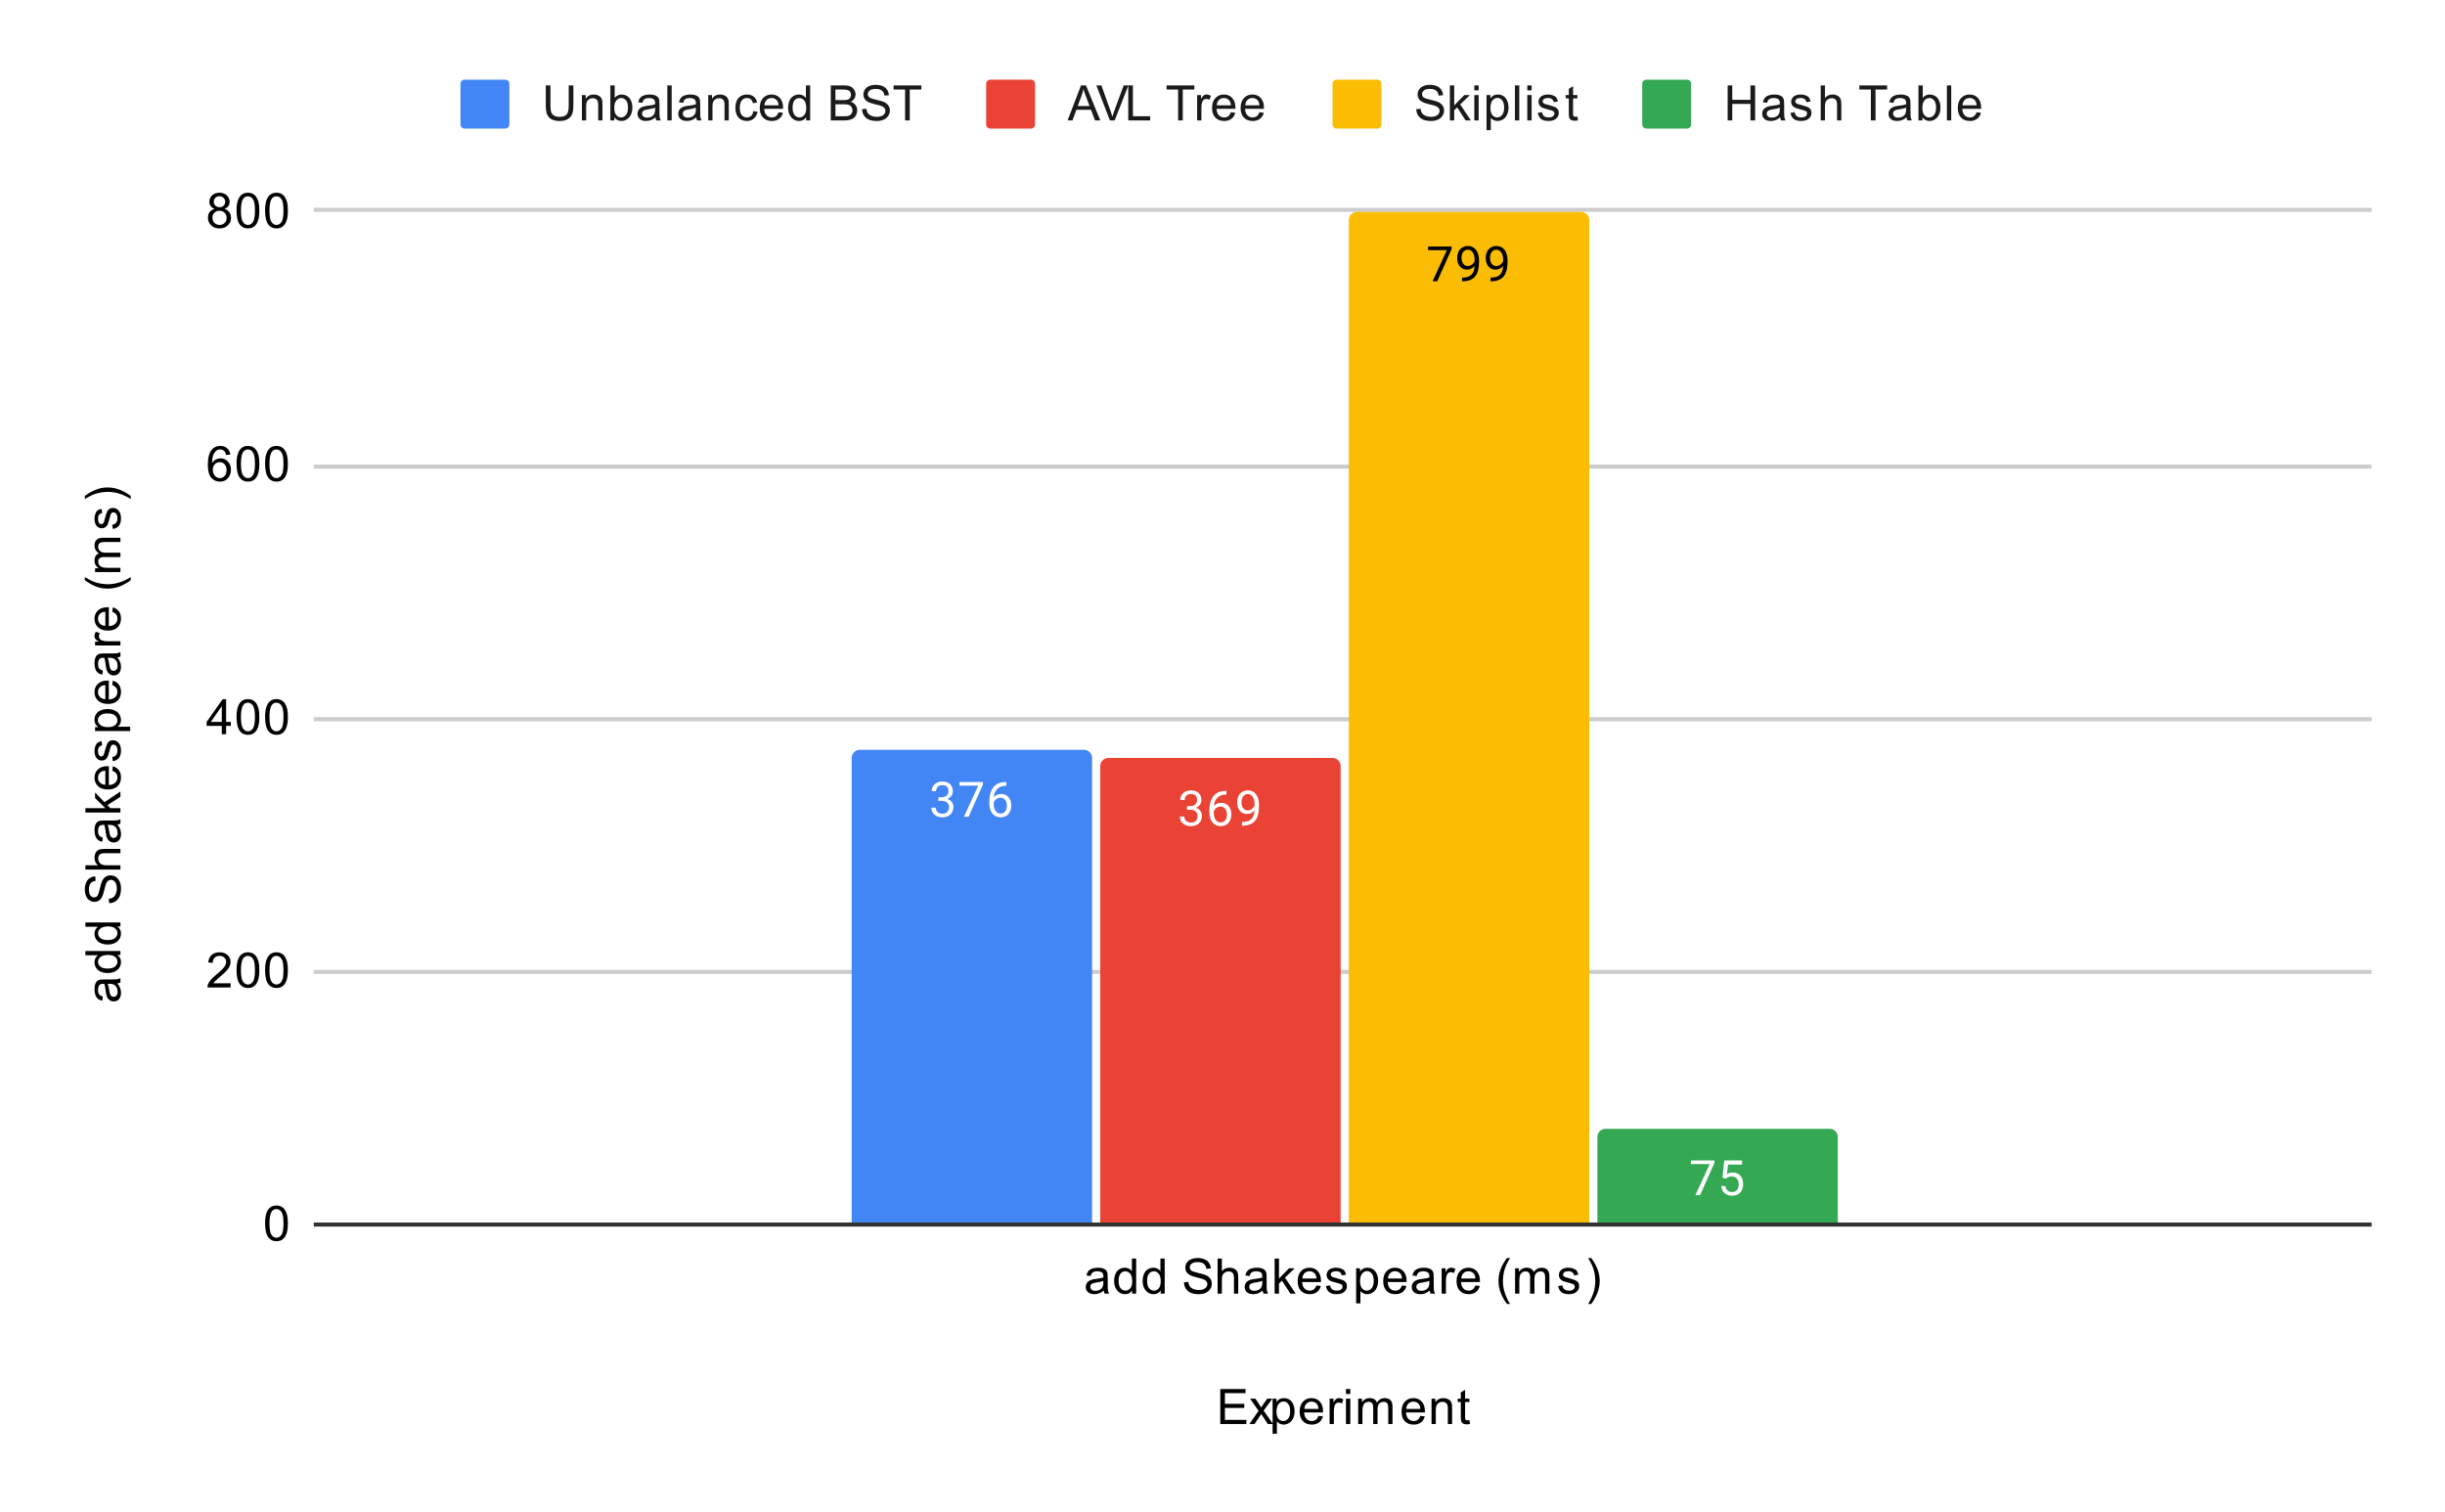
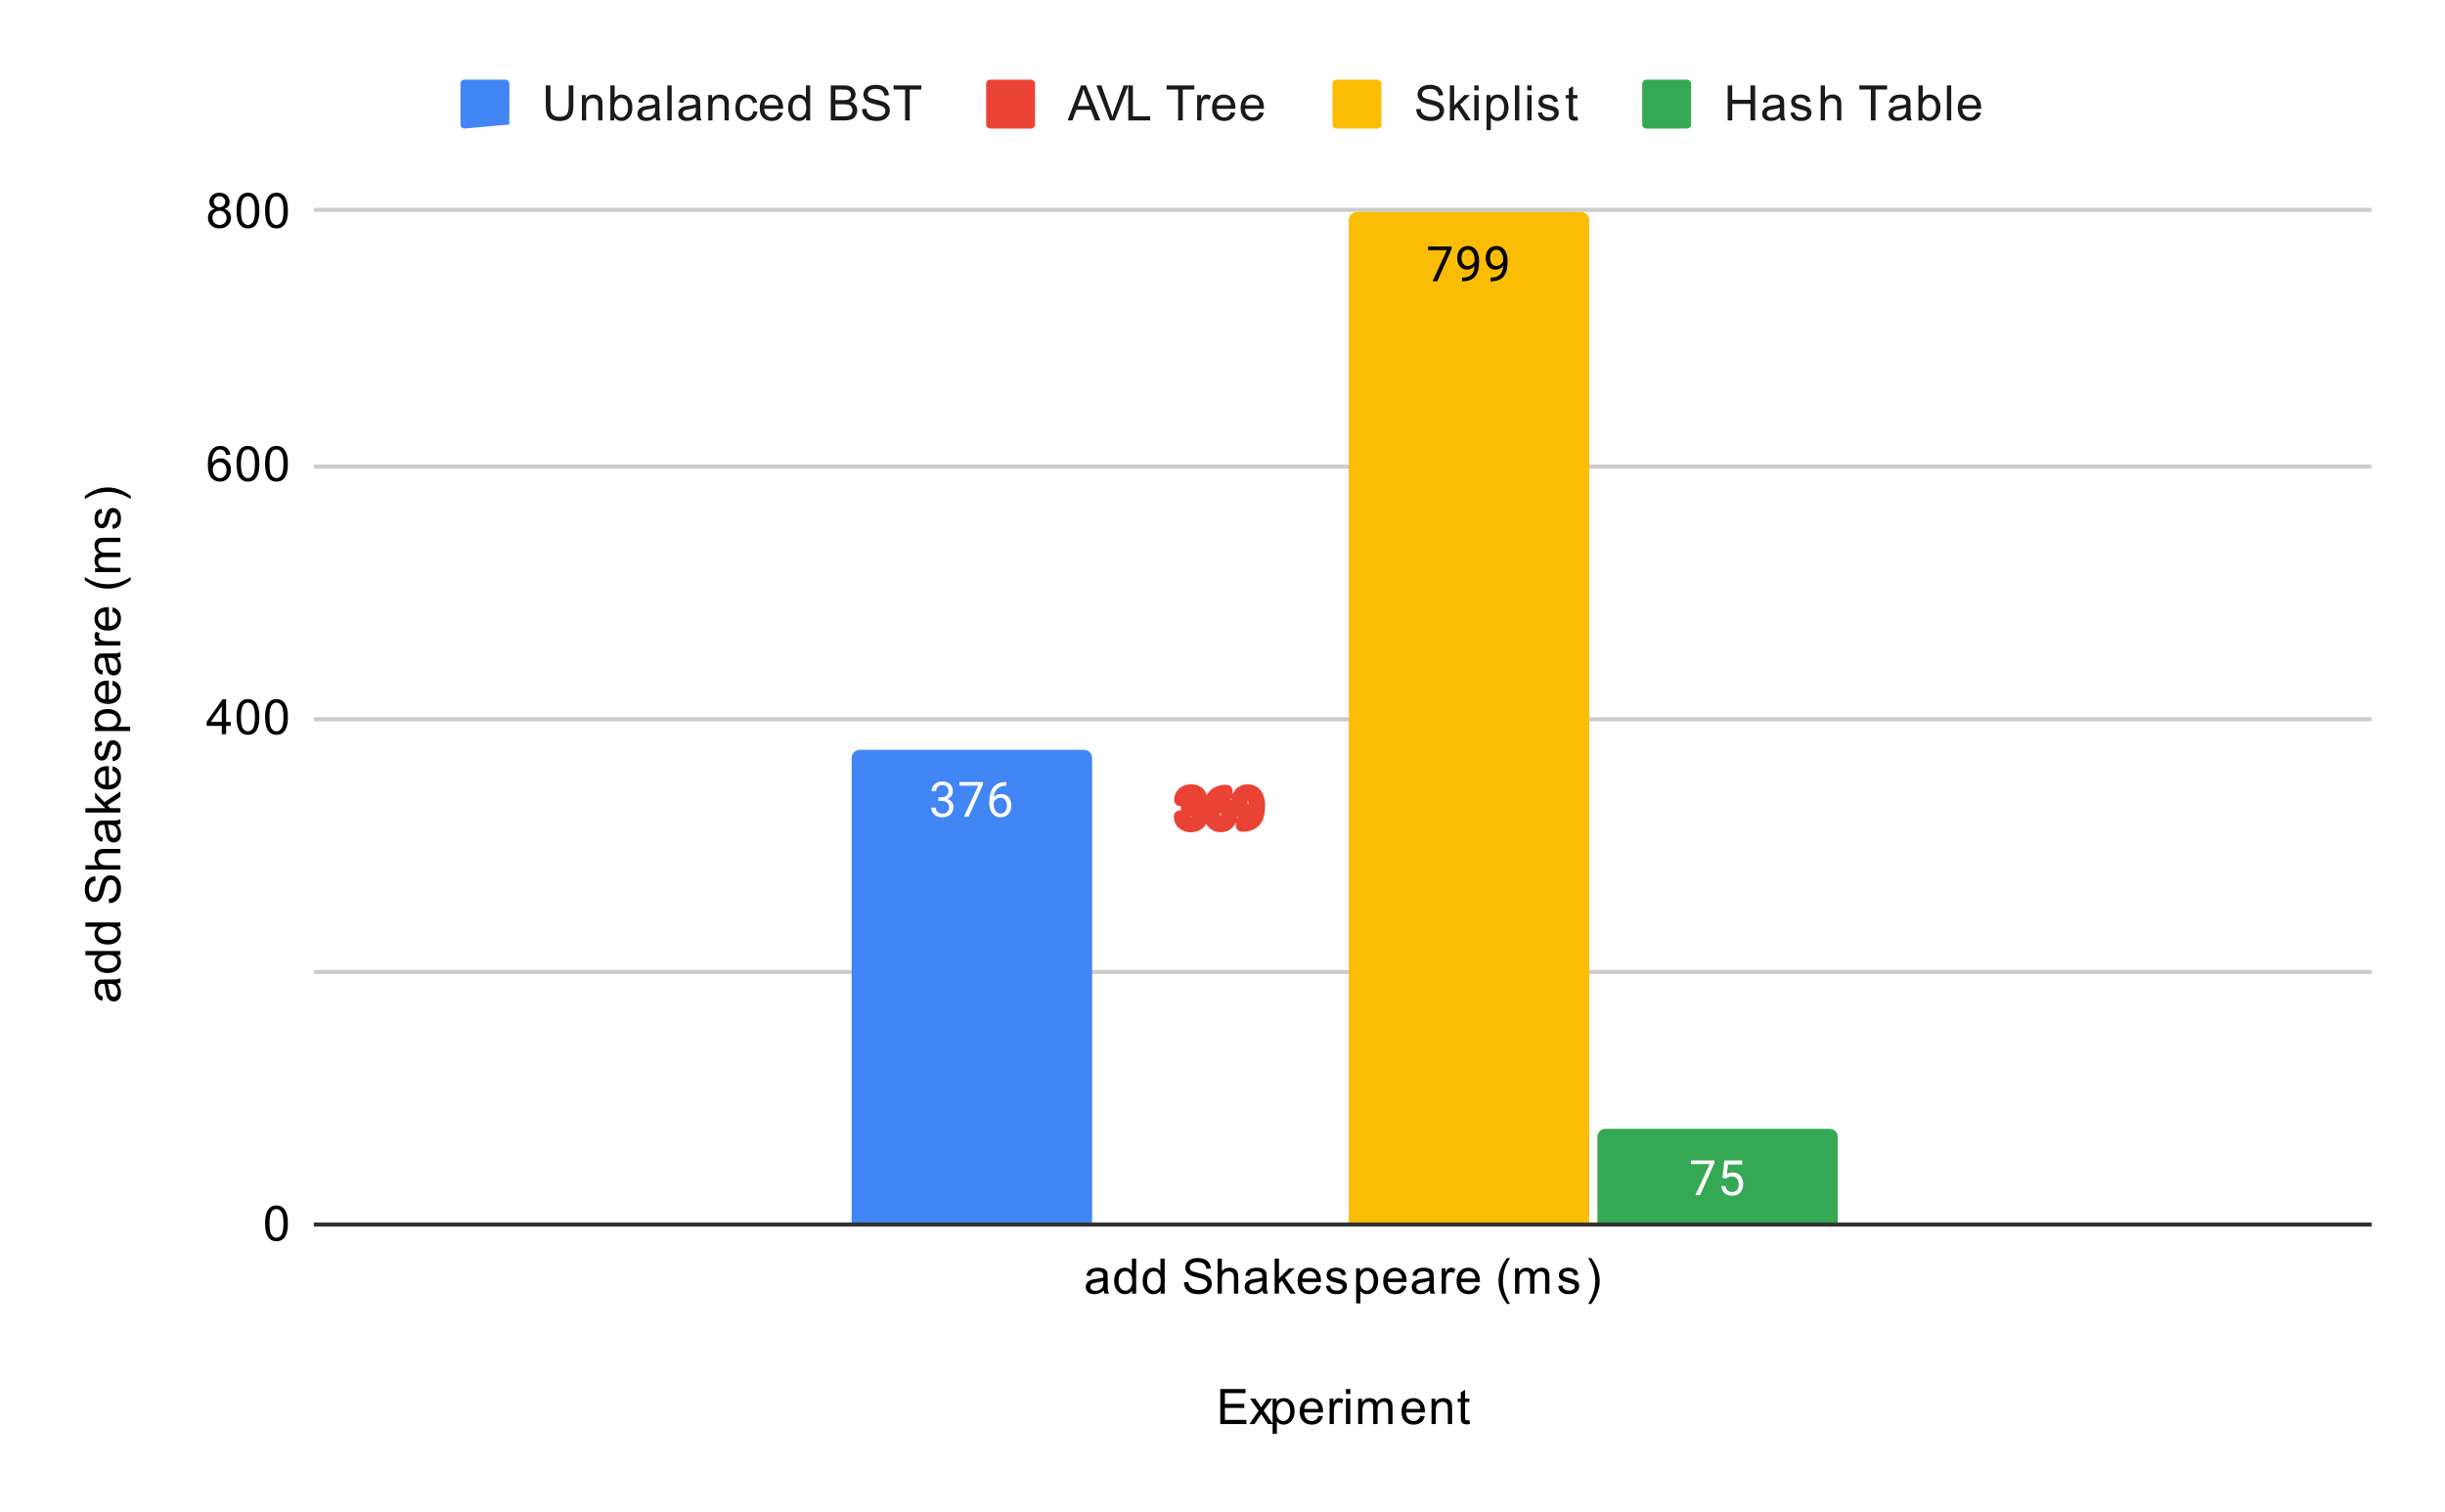
<svg xmlns="http://www.w3.org/2000/svg" version="1.1" viewBox="0.0 0.0 600.0 371.0" fill="none" stroke="none" stroke-linecap="square" stroke-miterlimit="10" width="600" height="371">
  <path fill="#ffffff" d="M0 0L600.0 0L600.0 371.0L0 371.0L0 0Z" fill-rule="nonzero" />
  <path stroke="#333333" stroke-width="1.0" stroke-linecap="butt" d="M77.5 300.5L581.5 300.5" fill-rule="nonzero" />
  <path stroke="#cccccc" stroke-width="1.0" stroke-linecap="butt" d="M77.5 238.5L581.5 238.5" fill-rule="nonzero" />
  <path stroke="#cccccc" stroke-width="1.0" stroke-linecap="butt" d="M77.5 176.5L581.5 176.5" fill-rule="nonzero" />
  <path stroke="#cccccc" stroke-width="1.0" stroke-linecap="butt" d="M77.5 114.5L581.5 114.5" fill-rule="nonzero" />
  <path stroke="#cccccc" stroke-width="1.0" stroke-linecap="butt" d="M77.5 51.5L581.5 51.5" fill-rule="nonzero" />
  <clipPath id="id_0">
    <path d="M77.55 51.917L581.45 51.917L581.45 300.45L77.55 300.45L77.55 51.917Z" clip-rule="nonzero" />
  </clipPath>
  <path stroke="#000000" stroke-width="2.0" stroke-linecap="butt" stroke-opacity="0.0" clip-path="url(#id_0)" d="M268.0 300.0L209.0 300.0L209.0 186.0C209.0 184.895 209.895 184.0 211.0 184.0L266.0 184.0C267.105 184.0 268.0 184.895 268.0 186.0Z" fill-rule="nonzero" />
  <path fill="#4285f4" clip-path="url(#id_0)" d="M268.0 300.0L209.0 300.0L209.0 186.0C209.0 184.895 209.895 184.0 211.0 184.0L266.0 184.0C267.105 184.0 268.0 184.895 268.0 186.0Z" fill-rule="nonzero" />
  <path stroke="#000000" stroke-width="2.0" stroke-linecap="butt" stroke-opacity="0.0" clip-path="url(#id_0)" d="M329.0 300.0L270.0 300.0L270.0 188.0C270.0 186.895 270.895 186.0 272.0 186.0L327.0 186.0C328.105 186.0 329.0 186.895 329.0 188.0Z" fill-rule="nonzero" />
-   <path fill="#ea4335" clip-path="url(#id_0)" d="M329.0 300.0L270.0 300.0L270.0 188.0C270.0 186.895 270.895 186.0 272.0 186.0L327.0 186.0C328.105 186.0 329.0 186.895 329.0 188.0Z" fill-rule="nonzero" />
  <path stroke="#000000" stroke-width="2.0" stroke-linecap="butt" stroke-opacity="0.0" clip-path="url(#id_0)" d="M390.0 300.0L331.0 300.0L331.0 54.0C331.0 52.895 331.895 52.0 333.0 52.0L388.0 52.0C389.105 52.0 390.0 52.895 390.0 54.0Z" fill-rule="nonzero" />
  <path fill="#fbbc04" clip-path="url(#id_0)" d="M390.0 300.0L331.0 300.0L331.0 54.0C331.0 52.895 331.895 52.0 333.0 52.0L388.0 52.0C389.105 52.0 390.0 52.895 390.0 54.0Z" fill-rule="nonzero" />
  <path stroke="#000000" stroke-width="2.0" stroke-linecap="butt" stroke-opacity="0.0" clip-path="url(#id_0)" d="M451.0 300.0L392.0 300.0L392.0 279.0C392.0 277.895 392.895 277.0 394.0 277.0L449.0 277.0C450.105 277.0 451.0 277.895 451.0 279.0Z" fill-rule="nonzero" />
  <path fill="#34a853" clip-path="url(#id_0)" d="M451.0 300.0L392.0 300.0L392.0 279.0C392.0 277.895 392.895 277.0 394.0 277.0L449.0 277.0C450.105 277.0 451.0 277.895 451.0 279.0Z" fill-rule="nonzero" />
  <path stroke="#4285f4" stroke-width="3.0" stroke-linejoin="round" stroke-linecap="round" d="M230.281 195.642L231.094 195.642Q231.875 195.627 232.312 195.236Q232.75 194.846 232.75 194.174Q232.75 192.674 231.25 192.674Q230.547 192.674 230.125 193.08Q229.719 193.486 229.719 194.142L228.625 194.142Q228.625 193.127 229.359 192.455Q230.109 191.783 231.25 191.783Q232.453 191.783 233.141 192.424Q233.828 193.064 233.828 194.205Q233.828 194.767 233.469 195.283Q233.109 195.799 232.484 196.064Q233.188 196.283 233.562 196.799Q233.953 197.314 233.953 198.064Q233.953 199.205 233.203 199.892Q232.453 200.564 231.25 200.564Q230.062 200.564 229.297 199.908Q228.547 199.252 228.547 198.189L229.641 198.189Q229.641 198.861 230.078 199.267Q230.516 199.674 231.266 199.674Q232.047 199.674 232.453 199.267Q232.875 198.846 232.875 198.08Q232.875 197.346 232.422 196.955Q231.969 196.549 231.094 196.533L230.281 196.533L230.281 195.642ZM241.219 192.517L237.688 200.439L236.547 200.439L240.062 192.799L235.453 192.799L235.453 191.908L241.219 191.908L241.219 192.517ZM246.969 191.908L246.969 192.814L246.766 192.814Q245.5 192.846 244.75 193.58Q244.0 194.299 243.875 195.611Q244.562 194.846 245.719 194.846Q246.828 194.846 247.5 195.627Q248.172 196.408 248.172 197.658Q248.172 198.971 247.453 199.767Q246.734 200.564 245.516 200.564Q244.297 200.564 243.531 199.627Q242.781 198.674 242.781 197.189L242.781 196.783Q242.781 194.424 243.781 193.174Q244.781 191.924 246.766 191.908L246.969 191.908ZM245.547 195.752Q244.984 195.752 244.516 196.08Q244.047 196.408 243.859 196.924L243.859 197.314Q243.859 198.377 244.328 199.017Q244.812 199.658 245.516 199.658Q246.25 199.658 246.672 199.127Q247.094 198.58 247.094 197.705Q247.094 196.83 246.672 196.299Q246.25 195.752 245.547 195.752Z" fill-rule="nonzero" />
  <path fill="#ffffff" d="M230.281 195.642L231.094 195.642Q231.875 195.627 232.312 195.236Q232.75 194.846 232.75 194.174Q232.75 192.674 231.25 192.674Q230.547 192.674 230.125 193.08Q229.719 193.486 229.719 194.142L228.625 194.142Q228.625 193.127 229.359 192.455Q230.109 191.783 231.25 191.783Q232.453 191.783 233.141 192.424Q233.828 193.064 233.828 194.205Q233.828 194.767 233.469 195.283Q233.109 195.799 232.484 196.064Q233.188 196.283 233.562 196.799Q233.953 197.314 233.953 198.064Q233.953 199.205 233.203 199.892Q232.453 200.564 231.25 200.564Q230.062 200.564 229.297 199.908Q228.547 199.252 228.547 198.189L229.641 198.189Q229.641 198.861 230.078 199.267Q230.516 199.674 231.266 199.674Q232.047 199.674 232.453 199.267Q232.875 198.846 232.875 198.08Q232.875 197.346 232.422 196.955Q231.969 196.549 231.094 196.533L230.281 196.533L230.281 195.642ZM241.219 192.517L237.688 200.439L236.547 200.439L240.062 192.799L235.453 192.799L235.453 191.908L241.219 191.908L241.219 192.517ZM246.969 191.908L246.969 192.814L246.766 192.814Q245.5 192.846 244.75 193.58Q244.0 194.299 243.875 195.611Q244.562 194.846 245.719 194.846Q246.828 194.846 247.5 195.627Q248.172 196.408 248.172 197.658Q248.172 198.971 247.453 199.767Q246.734 200.564 245.516 200.564Q244.297 200.564 243.531 199.627Q242.781 198.674 242.781 197.189L242.781 196.783Q242.781 194.424 243.781 193.174Q244.781 191.924 246.766 191.908L246.969 191.908ZM245.547 195.752Q244.984 195.752 244.516 196.08Q244.047 196.408 243.859 196.924L243.859 197.314Q243.859 198.377 244.328 199.017Q244.812 199.658 245.516 199.658Q246.25 199.658 246.672 199.127Q247.094 198.58 247.094 197.705Q247.094 196.83 246.672 196.299Q246.25 195.752 245.547 195.752Z" fill-rule="nonzero" />
  <path stroke="#ea4335" stroke-width="3.0" stroke-linejoin="round" stroke-linecap="round" d="M291.281 197.817L292.094 197.817Q292.875 197.802 293.312 197.411Q293.75 197.02 293.75 196.348Q293.75 194.848 292.25 194.848Q291.547 194.848 291.125 195.255Q290.719 195.661 290.719 196.317L289.625 196.317Q289.625 195.302 290.359 194.63Q291.109 193.958 292.25 193.958Q293.453 193.958 294.141 194.598Q294.828 195.239 294.828 196.38Q294.828 196.942 294.469 197.458Q294.109 197.973 293.484 198.239Q294.188 198.458 294.562 198.973Q294.953 199.489 294.953 200.239Q294.953 201.38 294.203 202.067Q293.453 202.739 292.25 202.739Q291.062 202.739 290.297 202.083Q289.547 201.427 289.547 200.364L290.641 200.364Q290.641 201.036 291.078 201.442Q291.516 201.848 292.266 201.848Q293.047 201.848 293.453 201.442Q293.875 201.02 293.875 200.255Q293.875 199.52 293.422 199.13Q292.969 198.723 292.094 198.708L291.281 198.708L291.281 197.817ZM300.969 194.083L300.969 194.989L300.766 194.989Q299.5 195.02 298.75 195.755Q298.0 196.473 297.875 197.786Q298.562 197.02 299.719 197.02Q300.828 197.02 301.5 197.802Q302.172 198.583 302.172 199.833Q302.172 201.145 301.453 201.942Q300.734 202.739 299.516 202.739Q298.297 202.739 297.531 201.802Q296.781 200.848 296.781 199.364L296.781 198.958Q296.781 196.598 297.781 195.348Q298.781 194.098 300.766 194.083L300.969 194.083ZM299.547 197.927Q298.984 197.927 298.516 198.255Q298.047 198.583 297.859 199.098L297.859 199.489Q297.859 200.552 298.328 201.192Q298.812 201.833 299.516 201.833Q300.25 201.833 300.672 201.302Q301.094 200.755 301.094 199.88Q301.094 199.005 300.672 198.473Q300.25 197.927 299.547 197.927ZM307.859 198.864Q307.531 199.27 307.047 199.52Q306.578 199.755 306.016 199.755Q305.281 199.755 304.734 199.395Q304.188 199.036 303.891 198.38Q303.594 197.708 303.594 196.911Q303.594 196.067 303.906 195.38Q304.234 194.692 304.828 194.333Q305.438 193.958 306.234 193.958Q307.5 193.958 308.219 194.911Q308.953 195.864 308.953 197.489L308.953 197.802Q308.953 200.302 307.969 201.442Q306.984 202.583 305.0 202.614L304.781 202.614L304.781 201.708L305.016 201.708Q306.359 201.677 307.078 201.005Q307.797 200.333 307.859 198.864ZM306.188 198.864Q306.734 198.864 307.188 198.536Q307.656 198.192 307.875 197.708L307.875 197.27Q307.875 196.208 307.406 195.536Q306.938 194.864 306.234 194.864Q305.516 194.864 305.078 195.411Q304.656 195.958 304.656 196.864Q304.656 197.739 305.062 198.302Q305.484 198.864 306.188 198.864Z" fill-rule="nonzero" />
-   <path fill="#ffffff" d="M291.281 197.817L292.094 197.817Q292.875 197.802 293.312 197.411Q293.75 197.02 293.75 196.348Q293.75 194.848 292.25 194.848Q291.547 194.848 291.125 195.255Q290.719 195.661 290.719 196.317L289.625 196.317Q289.625 195.302 290.359 194.63Q291.109 193.958 292.25 193.958Q293.453 193.958 294.141 194.598Q294.828 195.239 294.828 196.38Q294.828 196.942 294.469 197.458Q294.109 197.973 293.484 198.239Q294.188 198.458 294.562 198.973Q294.953 199.489 294.953 200.239Q294.953 201.38 294.203 202.067Q293.453 202.739 292.25 202.739Q291.062 202.739 290.297 202.083Q289.547 201.427 289.547 200.364L290.641 200.364Q290.641 201.036 291.078 201.442Q291.516 201.848 292.266 201.848Q293.047 201.848 293.453 201.442Q293.875 201.02 293.875 200.255Q293.875 199.52 293.422 199.13Q292.969 198.723 292.094 198.708L291.281 198.708L291.281 197.817ZM300.969 194.083L300.969 194.989L300.766 194.989Q299.5 195.02 298.75 195.755Q298.0 196.473 297.875 197.786Q298.562 197.02 299.719 197.02Q300.828 197.02 301.5 197.802Q302.172 198.583 302.172 199.833Q302.172 201.145 301.453 201.942Q300.734 202.739 299.516 202.739Q298.297 202.739 297.531 201.802Q296.781 200.848 296.781 199.364L296.781 198.958Q296.781 196.598 297.781 195.348Q298.781 194.098 300.766 194.083L300.969 194.083ZM299.547 197.927Q298.984 197.927 298.516 198.255Q298.047 198.583 297.859 199.098L297.859 199.489Q297.859 200.552 298.328 201.192Q298.812 201.833 299.516 201.833Q300.25 201.833 300.672 201.302Q301.094 200.755 301.094 199.88Q301.094 199.005 300.672 198.473Q300.25 197.927 299.547 197.927ZM307.859 198.864Q307.531 199.27 307.047 199.52Q306.578 199.755 306.016 199.755Q305.281 199.755 304.734 199.395Q304.188 199.036 303.891 198.38Q303.594 197.708 303.594 196.911Q303.594 196.067 303.906 195.38Q304.234 194.692 304.828 194.333Q305.438 193.958 306.234 193.958Q307.5 193.958 308.219 194.911Q308.953 195.864 308.953 197.489L308.953 197.802Q308.953 200.302 307.969 201.442Q306.984 202.583 305.0 202.614L304.781 202.614L304.781 201.708L305.016 201.708Q306.359 201.677 307.078 201.005Q307.797 200.333 307.859 198.864ZM306.188 198.864Q306.734 198.864 307.188 198.536Q307.656 198.192 307.875 197.708L307.875 197.27Q307.875 196.208 307.406 195.536Q306.938 194.864 306.234 194.864Q305.516 194.864 305.078 195.411Q304.656 195.958 304.656 196.864Q304.656 197.739 305.062 198.302Q305.484 198.864 306.188 198.864Z" fill-rule="nonzero" />
  <path stroke="#fbbc04" stroke-width="3.0" stroke-linejoin="round" stroke-linecap="round" d="M356.219 61.105L352.688 69.027L351.547 69.027L355.062 61.387L350.453 61.387L350.453 60.496L356.219 60.496L356.219 61.105ZM361.859 65.277Q361.531 65.684 361.047 65.934Q360.578 66.168 360.016 66.168Q359.281 66.168 358.734 65.809Q358.188 65.449 357.891 64.793Q357.594 64.121 357.594 63.324Q357.594 62.48 357.906 61.793Q358.234 61.105 358.828 60.746Q359.438 60.371 360.234 60.371Q361.5 60.371 362.219 61.324Q362.953 62.277 362.953 63.902L362.953 64.215Q362.953 66.715 361.969 67.855Q360.984 68.996 359.0 69.027L358.781 69.027L358.781 68.121L359.016 68.121Q360.359 68.09 361.078 67.418Q361.797 66.746 361.859 65.277ZM360.188 65.277Q360.734 65.277 361.188 64.949Q361.656 64.605 361.875 64.121L361.875 63.684Q361.875 62.621 361.406 61.949Q360.938 61.277 360.234 61.277Q359.516 61.277 359.078 61.824Q358.656 62.371 358.656 63.277Q358.656 64.152 359.062 64.715Q359.484 65.277 360.188 65.277ZM368.859 65.277Q368.531 65.684 368.047 65.934Q367.578 66.168 367.016 66.168Q366.281 66.168 365.734 65.809Q365.188 65.449 364.891 64.793Q364.594 64.121 364.594 63.324Q364.594 62.48 364.906 61.793Q365.234 61.105 365.828 60.746Q366.438 60.371 367.234 60.371Q368.5 60.371 369.219 61.324Q369.953 62.277 369.953 63.902L369.953 64.215Q369.953 66.715 368.969 67.855Q367.984 68.996 366.0 69.027L365.781 69.027L365.781 68.121L366.016 68.121Q367.359 68.09 368.078 67.418Q368.797 66.746 368.859 65.277ZM367.188 65.277Q367.734 65.277 368.188 64.949Q368.656 64.605 368.875 64.121L368.875 63.684Q368.875 62.621 368.406 61.949Q367.938 61.277 367.234 61.277Q366.516 61.277 366.078 61.824Q365.656 62.371 365.656 63.277Q365.656 64.152 366.062 64.715Q366.484 65.277 367.188 65.277Z" fill-rule="nonzero" />
  <path fill="#000000" d="M356.219 61.105L352.688 69.027L351.547 69.027L355.062 61.387L350.453 61.387L350.453 60.496L356.219 60.496L356.219 61.105ZM361.859 65.277Q361.531 65.684 361.047 65.934Q360.578 66.168 360.016 66.168Q359.281 66.168 358.734 65.809Q358.188 65.449 357.891 64.793Q357.594 64.121 357.594 63.324Q357.594 62.48 357.906 61.793Q358.234 61.105 358.828 60.746Q359.438 60.371 360.234 60.371Q361.5 60.371 362.219 61.324Q362.953 62.277 362.953 63.902L362.953 64.215Q362.953 66.715 361.969 67.855Q360.984 68.996 359.0 69.027L358.781 69.027L358.781 68.121L359.016 68.121Q360.359 68.09 361.078 67.418Q361.797 66.746 361.859 65.277ZM360.188 65.277Q360.734 65.277 361.188 64.949Q361.656 64.605 361.875 64.121L361.875 63.684Q361.875 62.621 361.406 61.949Q360.938 61.277 360.234 61.277Q359.516 61.277 359.078 61.824Q358.656 62.371 358.656 63.277Q358.656 64.152 359.062 64.715Q359.484 65.277 360.188 65.277ZM368.859 65.277Q368.531 65.684 368.047 65.934Q367.578 66.168 367.016 66.168Q366.281 66.168 365.734 65.809Q365.188 65.449 364.891 64.793Q364.594 64.121 364.594 63.324Q364.594 62.48 364.906 61.793Q365.234 61.105 365.828 60.746Q366.438 60.371 367.234 60.371Q368.5 60.371 369.219 61.324Q369.953 62.277 369.953 63.902L369.953 64.215Q369.953 66.715 368.969 67.855Q367.984 68.996 366.0 69.027L365.781 69.027L365.781 68.121L366.016 68.121Q367.359 68.09 368.078 67.418Q368.797 66.746 368.859 65.277ZM367.188 65.277Q367.734 65.277 368.188 64.949Q368.656 64.605 368.875 64.121L368.875 63.684Q368.875 62.621 368.406 61.949Q367.938 61.277 367.234 61.277Q366.516 61.277 366.078 61.824Q365.656 62.371 365.656 63.277Q365.656 64.152 366.062 64.715Q366.484 65.277 367.188 65.277Z" fill-rule="nonzero" />
  <path stroke="#34a853" stroke-width="3.0" stroke-linejoin="round" stroke-linecap="round" d="M420.719 285.378L417.188 293.3L416.047 293.3L419.562 285.659L414.953 285.659L414.953 284.769L420.719 284.769L420.719 285.378ZM422.703 289.019L423.141 284.769L427.516 284.769L427.516 285.769L424.062 285.769L423.797 288.097Q424.438 287.722 425.234 287.722Q426.391 287.722 427.078 288.503Q427.766 289.269 427.766 290.581Q427.766 291.894 427.047 292.659Q426.344 293.425 425.062 293.425Q423.938 293.425 423.219 292.8Q422.5 292.159 422.406 291.05L423.422 291.05Q423.531 291.784 423.953 292.159Q424.375 292.534 425.062 292.534Q425.812 292.534 426.25 292.019Q426.688 291.503 426.688 290.597Q426.688 289.738 426.219 289.222Q425.75 288.706 424.969 288.706Q424.266 288.706 423.859 289.003L423.578 289.238L422.703 289.019Z" fill-rule="nonzero" />
  <path fill="#ffffff" d="M420.719 285.378L417.188 293.3L416.047 293.3L419.562 285.659L414.953 285.659L414.953 284.769L420.719 284.769L420.719 285.378ZM422.703 289.019L423.141 284.769L427.516 284.769L427.516 285.769L424.062 285.769L423.797 288.097Q424.438 287.722 425.234 287.722Q426.391 287.722 427.078 288.503Q427.766 289.269 427.766 290.581Q427.766 291.894 427.047 292.659Q426.344 293.425 425.062 293.425Q423.938 293.425 423.219 292.8Q422.5 292.159 422.406 291.05L423.422 291.05Q423.531 291.784 423.953 292.159Q424.375 292.534 425.062 292.534Q425.812 292.534 426.25 292.019Q426.688 291.503 426.688 290.597Q426.688 289.738 426.219 289.222Q425.75 288.706 424.969 288.706Q424.266 288.706 423.859 289.003L423.578 289.238L422.703 289.019Z" fill-rule="nonzero" />
  <path fill="#000000" d="M299.453 349.45L299.453 340.856L305.656 340.856L305.656 341.872L300.594 341.872L300.594 344.497L305.344 344.497L305.344 345.512L300.594 345.512L300.594 348.434L305.859 348.434L305.859 349.45L299.453 349.45ZM306.594 349.45L308.859 346.216L306.766 343.231L308.078 343.231L309.031 344.684Q309.297 345.106 309.469 345.387Q309.719 344.997 309.938 344.7L310.984 343.231L312.25 343.231L310.094 346.153L312.406 349.45L311.125 349.45L309.844 347.512L309.5 346.997L307.859 349.45L306.594 349.45ZM312.297 351.841L312.297 343.231L313.25 343.231L313.25 344.028Q313.594 343.559 314.016 343.325Q314.453 343.091 315.062 343.091Q315.859 343.091 316.469 343.497Q317.078 343.903 317.375 344.653Q317.688 345.403 317.688 346.294Q317.688 347.247 317.344 348.012Q317.016 348.778 316.359 349.184Q315.703 349.591 314.984 349.591Q314.453 349.591 314.031 349.372Q313.609 349.137 313.344 348.809L313.344 351.841L312.297 351.841ZM313.25 346.372Q313.25 347.575 313.734 348.153Q314.219 348.716 314.906 348.716Q315.609 348.716 316.109 348.122Q316.609 347.528 316.609 346.278Q316.609 345.091 316.125 344.512Q315.641 343.919 314.953 343.919Q314.281 343.919 313.766 344.544Q313.25 345.169 313.25 346.372ZM323.547 347.45L324.641 347.575Q324.391 348.528 323.688 349.059Q322.984 349.591 321.906 349.591Q320.547 349.591 319.734 348.747Q318.938 347.903 318.938 346.387Q318.938 344.825 319.75 343.966Q320.562 343.091 321.844 343.091Q323.094 343.091 323.875 343.934Q324.672 344.778 324.672 346.325Q324.672 346.419 324.672 346.606L320.031 346.606Q320.094 347.637 320.609 348.184Q321.125 348.716 321.906 348.716Q322.484 348.716 322.891 348.419Q323.312 348.106 323.547 347.45ZM320.094 345.747L323.562 345.747Q323.5 344.95 323.172 344.559Q322.656 343.95 321.859 343.95Q321.125 343.95 320.625 344.434Q320.141 344.919 320.094 345.747ZM326.281 349.45L326.281 343.231L327.234 343.231L327.234 344.169Q327.594 343.512 327.891 343.309Q328.203 343.091 328.578 343.091Q329.109 343.091 329.656 343.419L329.297 344.403Q328.906 344.169 328.531 344.169Q328.172 344.169 327.891 344.387Q327.625 344.591 327.516 344.966Q327.328 345.528 327.328 346.184L327.328 349.45L326.281 349.45ZM330.297 342.075L330.297 340.856L331.359 340.856L331.359 342.075L330.297 342.075ZM330.297 349.45L330.297 343.231L331.359 343.231L331.359 349.45L330.297 349.45ZM333.297 349.45L333.297 343.231L334.234 343.231L334.234 344.106Q334.531 343.637 335.016 343.372Q335.5 343.091 336.125 343.091Q336.812 343.091 337.25 343.372Q337.703 343.653 337.875 344.169Q338.625 343.091 339.797 343.091Q340.734 343.091 341.219 343.606Q341.719 344.106 341.719 345.184L341.719 349.45L340.672 349.45L340.672 345.528Q340.672 344.903 340.562 344.622Q340.469 344.341 340.203 344.169Q339.938 343.997 339.562 343.997Q338.906 343.997 338.469 344.434Q338.047 344.872 338.047 345.841L338.047 349.45L336.984 349.45L336.984 345.403Q336.984 344.7 336.719 344.356Q336.469 343.997 335.891 343.997Q335.438 343.997 335.062 344.231Q334.688 344.466 334.516 344.919Q334.344 345.372 334.344 346.216L334.344 349.45L333.297 349.45ZM348.547 347.45L349.641 347.575Q349.391 348.528 348.688 349.059Q347.984 349.591 346.906 349.591Q345.547 349.591 344.734 348.747Q343.938 347.903 343.938 346.387Q343.938 344.825 344.75 343.966Q345.562 343.091 346.844 343.091Q348.094 343.091 348.875 343.934Q349.672 344.778 349.672 346.325Q349.672 346.419 349.672 346.606L345.031 346.606Q345.094 347.637 345.609 348.184Q346.125 348.716 346.906 348.716Q347.484 348.716 347.891 348.419Q348.312 348.106 348.547 347.45ZM345.094 345.747L348.562 345.747Q348.5 344.95 348.172 344.559Q347.656 343.95 346.859 343.95Q346.125 343.95 345.625 344.434Q345.141 344.919 345.094 345.747ZM351.297 349.45L351.297 343.231L352.234 343.231L352.234 344.106Q352.922 343.091 354.219 343.091Q354.781 343.091 355.25 343.294Q355.734 343.497 355.969 343.825Q356.203 344.153 356.297 344.591Q356.344 344.887 356.344 345.622L356.344 349.45L355.297 349.45L355.297 345.669Q355.297 345.012 355.172 344.7Q355.047 344.387 354.734 344.2Q354.422 343.997 354.0 343.997Q353.328 343.997 352.828 344.434Q352.344 344.856 352.344 346.044L352.344 349.45L351.297 349.45ZM360.594 348.512L360.75 349.434Q360.297 349.528 359.953 349.528Q359.375 349.528 359.062 349.356Q358.75 349.169 358.609 348.872Q358.484 348.575 358.484 347.622L358.484 344.044L357.719 344.044L357.719 343.231L358.484 343.231L358.484 341.684L359.531 341.059L359.531 343.231L360.594 343.231L360.594 344.044L359.531 344.044L359.531 347.684Q359.531 348.137 359.578 348.262Q359.641 348.387 359.766 348.466Q359.891 348.544 360.125 348.544Q360.312 348.544 360.594 348.512Z" fill-rule="nonzero" />
  <path fill="#000000" d="M28.784 241.324Q29.284 241.918 29.488 242.465Q29.691 242.996 29.691 243.621Q29.691 244.652 29.191 245.199Q28.691 245.746 27.909 245.746Q27.456 245.746 27.081 245.543Q26.691 245.34 26.472 244.996Q26.238 244.652 26.128 244.23Q26.034 243.933 25.956 243.293Q25.816 242.027 25.597 241.418Q25.378 241.418 25.331 241.418Q24.675 241.418 24.409 241.715Q24.066 242.121 24.066 242.918Q24.066 243.652 24.331 244.011Q24.581 244.371 25.238 244.543L25.097 245.574Q24.441 245.433 24.034 245.105Q23.628 244.777 23.409 244.168Q23.191 243.558 23.191 242.761Q23.191 241.965 23.378 241.465Q23.566 240.965 23.847 240.73Q24.128 240.496 24.566 240.402Q24.831 240.355 25.534 240.355L26.941 240.355Q28.409 240.355 28.8 240.293Q29.191 240.215 29.55 240.011L29.55 241.121Q29.222 241.277 28.784 241.324ZM26.425 241.418Q26.659 241.996 26.831 243.136Q26.925 243.793 27.05 244.058Q27.159 244.324 27.378 244.48Q27.597 244.621 27.878 244.621Q28.3 244.621 28.581 244.308Q28.863 243.98 28.863 243.371Q28.863 242.761 28.597 242.293Q28.331 241.808 27.863 241.59Q27.503 241.418 26.816 241.418L26.425 241.418ZM29.55 234.355L28.769 234.355Q29.691 234.949 29.691 236.09Q29.691 236.84 29.284 237.465Q28.863 238.09 28.128 238.433Q27.394 238.777 26.441 238.777Q25.519 238.777 24.753 238.465Q23.988 238.152 23.597 237.527Q23.191 236.902 23.191 236.136Q23.191 235.574 23.425 235.136Q23.659 234.699 24.034 234.418L20.956 234.418L20.956 233.371L29.55 233.371L29.55 234.355ZM26.441 237.683Q27.644 237.683 28.238 237.183Q28.816 236.683 28.816 235.996Q28.816 235.308 28.253 234.824Q27.691 234.34 26.534 234.34Q25.253 234.34 24.659 234.84Q24.066 235.324 24.066 236.043Q24.066 236.746 24.644 237.215Q25.206 237.683 26.441 237.683ZM29.55 227.355L28.769 227.355Q29.691 227.949 29.691 229.09Q29.691 229.84 29.284 230.465Q28.863 231.09 28.128 231.433Q27.394 231.777 26.441 231.777Q25.519 231.777 24.753 231.465Q23.988 231.152 23.597 230.527Q23.191 229.902 23.191 229.136Q23.191 228.574 23.425 228.136Q23.659 227.699 24.034 227.418L20.956 227.418L20.956 226.371L29.55 226.371L29.55 227.355ZM26.441 230.683Q27.644 230.683 28.238 230.183Q28.816 229.683 28.816 228.996Q28.816 228.308 28.253 227.824Q27.691 227.34 26.534 227.34Q25.253 227.34 24.659 227.84Q24.066 228.324 24.066 229.043Q24.066 229.746 24.644 230.215Q25.206 230.683 26.441 230.683ZM26.784 221.636L26.691 220.574Q27.347 220.496 27.753 220.215Q28.159 219.933 28.425 219.355Q28.675 218.761 28.675 218.027Q28.675 217.386 28.488 216.886Q28.284 216.386 27.956 216.152Q27.613 215.902 27.222 215.902Q26.816 215.902 26.519 216.136Q26.206 216.371 26.003 216.902Q25.863 217.261 25.581 218.449Q25.3 219.621 25.05 220.09Q24.722 220.715 24.253 221.011Q23.769 221.308 23.175 221.308Q22.534 221.308 21.972 220.949Q21.394 220.574 21.113 219.871Q20.816 219.152 20.816 218.293Q20.816 217.34 21.128 216.605Q21.425 215.871 22.034 215.48Q22.628 215.09 23.378 215.058L23.456 216.152Q22.644 216.246 22.238 216.761Q21.816 217.261 21.816 218.246Q21.816 219.277 22.191 219.746Q22.566 220.215 23.097 220.215Q23.566 220.215 23.863 219.886Q24.159 219.558 24.472 218.183Q24.784 216.793 25.019 216.277Q25.378 215.527 25.909 215.168Q26.425 214.808 27.128 214.808Q27.816 214.808 28.425 215.199Q29.019 215.59 29.363 216.324Q29.691 217.058 29.691 217.98Q29.691 219.152 29.363 219.949Q29.019 220.73 28.331 221.183Q27.644 221.621 26.784 221.636ZM29.55 213.386L20.956 213.386L20.956 212.34L24.034 212.34Q23.191 211.605 23.191 210.48Q23.191 209.777 23.472 209.277Q23.738 208.761 24.222 208.543Q24.691 208.324 25.613 208.324L29.55 208.324L29.55 209.371L25.613 209.371Q24.816 209.371 24.456 209.715Q24.097 210.058 24.097 210.683Q24.097 211.152 24.347 211.574Q24.581 211.98 25.003 212.168Q25.409 212.34 26.144 212.34L29.55 212.34L29.55 213.386ZM28.784 202.324Q29.284 202.918 29.488 203.465Q29.691 203.996 29.691 204.621Q29.691 205.652 29.191 206.199Q28.691 206.746 27.909 206.746Q27.456 206.746 27.081 206.543Q26.691 206.34 26.472 205.996Q26.238 205.652 26.128 205.23Q26.034 204.933 25.956 204.293Q25.816 203.027 25.597 202.418Q25.378 202.418 25.331 202.418Q24.675 202.418 24.409 202.715Q24.066 203.121 24.066 203.918Q24.066 204.652 24.331 205.011Q24.581 205.371 25.238 205.543L25.097 206.574Q24.441 206.433 24.034 206.105Q23.628 205.777 23.409 205.168Q23.191 204.558 23.191 203.761Q23.191 202.965 23.378 202.465Q23.566 201.965 23.847 201.73Q24.128 201.496 24.566 201.402Q24.831 201.355 25.534 201.355L26.941 201.355Q28.409 201.355 28.8 201.293Q29.191 201.215 29.55 201.011L29.55 202.121Q29.222 202.277 28.784 202.324ZM26.425 202.418Q26.659 202.996 26.831 204.136Q26.925 204.793 27.05 205.058Q27.159 205.324 27.378 205.48Q27.597 205.621 27.878 205.621Q28.3 205.621 28.581 205.308Q28.863 204.98 28.863 204.371Q28.863 203.761 28.597 203.293Q28.331 202.808 27.863 202.59Q27.503 202.418 26.816 202.418L26.425 202.418ZM29.55 199.386L20.956 199.386L20.956 198.324L25.863 198.324L23.331 195.84L23.331 194.465L25.628 196.855L29.55 194.23L29.55 195.527L26.363 197.59L27.081 198.324L29.55 198.324L29.55 199.386ZM27.55 189.136L27.675 188.043Q28.628 188.293 29.159 188.996Q29.691 189.699 29.691 190.777Q29.691 192.136 28.847 192.949Q28.003 193.746 26.488 193.746Q24.925 193.746 24.066 192.933Q23.191 192.121 23.191 190.84Q23.191 189.59 24.034 188.808Q24.878 188.011 26.425 188.011Q26.519 188.011 26.706 188.011L26.706 192.652Q27.738 192.59 28.284 192.074Q28.816 191.558 28.816 190.777Q28.816 190.199 28.519 189.793Q28.206 189.371 27.55 189.136ZM25.847 192.59L25.847 189.121Q25.05 189.183 24.659 189.511Q24.05 190.027 24.05 190.824Q24.05 191.558 24.534 192.058Q25.019 192.543 25.847 192.59ZM27.691 186.808L27.534 185.777Q28.159 185.683 28.488 185.293Q28.816 184.886 28.816 184.152Q28.816 183.433 28.534 183.09Q28.238 182.73 27.831 182.73Q27.472 182.73 27.269 183.043Q27.128 183.261 26.909 184.121Q26.613 185.277 26.409 185.73Q26.191 186.168 25.816 186.402Q25.441 186.636 24.972 186.636Q24.566 186.636 24.206 186.449Q23.847 186.261 23.613 185.933Q23.441 185.683 23.316 185.261Q23.191 184.84 23.191 184.34Q23.191 183.621 23.409 183.074Q23.613 182.511 23.972 182.246Q24.331 181.98 24.925 181.886L25.066 182.918Q24.597 182.98 24.331 183.324Q24.05 183.652 24.05 184.277Q24.05 184.996 24.3 185.308Q24.534 185.621 24.863 185.621Q25.066 185.621 25.222 185.496Q25.394 185.355 25.503 185.09Q25.566 184.933 25.769 184.152Q26.081 183.027 26.269 182.59Q26.456 182.152 26.816 181.902Q27.175 181.652 27.722 181.652Q28.253 181.652 28.722 181.965Q29.175 182.261 29.441 182.84Q29.691 183.418 29.691 184.152Q29.691 185.371 29.191 186.011Q28.675 186.636 27.691 186.808ZM31.941 179.386L23.331 179.386L23.331 178.433L24.128 178.433Q23.659 178.09 23.425 177.668Q23.191 177.23 23.191 176.621Q23.191 175.824 23.597 175.215Q24.003 174.605 24.753 174.308Q25.503 173.996 26.394 173.996Q27.347 173.996 28.113 174.34Q28.878 174.668 29.284 175.324Q29.691 175.98 29.691 176.699Q29.691 177.23 29.472 177.652Q29.238 178.074 28.909 178.34L31.941 178.34L31.941 179.386ZM26.472 178.433Q27.675 178.433 28.253 177.949Q28.816 177.465 28.816 176.777Q28.816 176.074 28.222 175.574Q27.628 175.074 26.378 175.074Q25.191 175.074 24.613 175.558Q24.019 176.043 24.019 176.73Q24.019 177.402 24.644 177.918Q25.269 178.433 26.472 178.433ZM27.55 168.136L27.675 167.043Q28.628 167.293 29.159 167.996Q29.691 168.699 29.691 169.777Q29.691 171.136 28.847 171.949Q28.003 172.746 26.488 172.746Q24.925 172.746 24.066 171.933Q23.191 171.121 23.191 169.84Q23.191 168.59 24.034 167.808Q24.878 167.011 26.425 167.011Q26.519 167.011 26.706 167.011L26.706 171.652Q27.738 171.59 28.284 171.074Q28.816 170.558 28.816 169.777Q28.816 169.199 28.519 168.793Q28.206 168.371 27.55 168.136ZM25.847 171.59L25.847 168.121Q25.05 168.183 24.659 168.511Q24.05 169.027 24.05 169.824Q24.05 170.558 24.534 171.058Q25.019 171.543 25.847 171.59ZM28.784 161.324Q29.284 161.918 29.488 162.465Q29.691 162.996 29.691 163.621Q29.691 164.652 29.191 165.199Q28.691 165.746 27.909 165.746Q27.456 165.746 27.081 165.543Q26.691 165.34 26.472 164.996Q26.238 164.652 26.128 164.23Q26.034 163.933 25.956 163.293Q25.816 162.027 25.597 161.418Q25.378 161.418 25.331 161.418Q24.675 161.418 24.409 161.715Q24.066 162.121 24.066 162.918Q24.066 163.652 24.331 164.011Q24.581 164.371 25.238 164.543L25.097 165.574Q24.441 165.433 24.034 165.105Q23.628 164.777 23.409 164.168Q23.191 163.558 23.191 162.761Q23.191 161.965 23.378 161.465Q23.566 160.965 23.847 160.73Q24.128 160.496 24.566 160.402Q24.831 160.355 25.534 160.355L26.941 160.355Q28.409 160.355 28.8 160.293Q29.191 160.215 29.55 160.011L29.55 161.121Q29.222 161.277 28.784 161.324ZM26.425 161.418Q26.659 161.996 26.831 163.136Q26.925 163.793 27.05 164.058Q27.159 164.324 27.378 164.48Q27.597 164.621 27.878 164.621Q28.3 164.621 28.581 164.308Q28.863 163.98 28.863 163.371Q28.863 162.761 28.597 162.293Q28.331 161.808 27.863 161.59Q27.503 161.418 26.816 161.418L26.425 161.418ZM29.55 158.402L23.331 158.402L23.331 157.449L24.269 157.449Q23.613 157.09 23.409 156.793Q23.191 156.48 23.191 156.105Q23.191 155.574 23.519 155.027L24.503 155.386Q24.269 155.777 24.269 156.152Q24.269 156.511 24.488 156.793Q24.691 157.058 25.066 157.168Q25.628 157.355 26.284 157.355L29.55 157.355L29.55 158.402ZM27.55 150.136L27.675 149.043Q28.628 149.293 29.159 149.996Q29.691 150.699 29.691 151.777Q29.691 153.136 28.847 153.949Q28.003 154.746 26.488 154.746Q24.925 154.746 24.066 153.933Q23.191 153.121 23.191 151.84Q23.191 150.59 24.034 149.808Q24.878 149.011 26.425 149.011Q26.519 149.011 26.706 149.011L26.706 153.652Q27.738 153.59 28.284 153.074Q28.816 152.558 28.816 151.777Q28.816 151.199 28.519 150.793Q28.206 150.371 27.55 150.136ZM25.847 153.59L25.847 150.121Q25.05 150.183 24.659 150.511Q24.05 151.027 24.05 151.824Q24.05 152.558 24.534 153.058Q25.019 153.543 25.847 153.59ZM32.081 142.371Q30.972 143.246 29.503 143.855Q28.019 144.449 26.441 144.449Q25.05 144.449 23.769 144.011Q22.284 143.48 20.816 142.371L20.816 141.621Q22.034 142.324 22.55 142.558Q23.363 142.918 24.238 143.121Q25.331 143.371 26.441 143.371Q29.269 143.371 32.081 141.621L32.081 142.371ZM29.55 140.386L23.331 140.386L23.331 139.449L24.206 139.449Q23.738 139.152 23.472 138.668Q23.191 138.183 23.191 137.558Q23.191 136.871 23.472 136.433Q23.753 135.98 24.269 135.808Q23.191 135.058 23.191 133.886Q23.191 132.949 23.706 132.465Q24.206 131.965 25.284 131.965L29.55 131.965L29.55 133.011L25.628 133.011Q25.003 133.011 24.722 133.121Q24.441 133.215 24.269 133.48Q24.097 133.746 24.097 134.121Q24.097 134.777 24.534 135.215Q24.972 135.636 25.941 135.636L29.55 135.636L29.55 136.699L25.503 136.699Q24.8 136.699 24.456 136.965Q24.097 137.215 24.097 137.793Q24.097 138.246 24.331 138.621Q24.566 138.996 25.019 139.168Q25.472 139.34 26.316 139.34L29.55 139.34L29.55 140.386ZM27.691 129.808L27.534 128.777Q28.159 128.683 28.488 128.293Q28.816 127.886 28.816 127.152Q28.816 126.433 28.534 126.09Q28.238 125.73 27.831 125.73Q27.472 125.73 27.269 126.043Q27.128 126.261 26.909 127.121Q26.613 128.277 26.409 128.73Q26.191 129.168 25.816 129.402Q25.441 129.636 24.972 129.636Q24.566 129.636 24.206 129.449Q23.847 129.261 23.613 128.933Q23.441 128.683 23.316 128.261Q23.191 127.84 23.191 127.34Q23.191 126.621 23.409 126.074Q23.613 125.511 23.972 125.246Q24.331 124.98 24.925 124.886L25.066 125.918Q24.597 125.98 24.331 126.324Q24.05 126.652 24.05 127.277Q24.05 127.996 24.3 128.308Q24.534 128.621 24.863 128.621Q25.066 128.621 25.222 128.496Q25.394 128.355 25.503 128.09Q25.566 127.933 25.769 127.152Q26.081 126.027 26.269 125.59Q26.456 125.152 26.816 124.902Q27.175 124.652 27.722 124.652Q28.253 124.652 28.722 124.965Q29.175 125.261 29.441 125.84Q29.691 126.418 29.691 127.152Q29.691 128.371 29.191 129.011Q28.675 129.636 27.691 129.808ZM32.081 121.699L32.081 122.449Q29.269 120.699 26.441 120.699Q25.347 120.699 24.253 120.949Q23.378 121.152 22.566 121.511Q22.05 121.746 20.816 122.449L20.816 121.699Q22.284 120.605 23.769 120.074Q25.05 119.621 26.441 119.621Q28.019 119.621 29.503 120.23Q30.972 120.84 32.081 121.699Z" fill-rule="nonzero" />
  <path fill="#000000" d="M65.05 300.216Q65.05 298.684 65.362 297.762Q65.675 296.825 66.284 296.325Q66.909 295.825 67.847 295.825Q68.534 295.825 69.05 296.106Q69.581 296.387 69.925 296.919Q70.269 297.434 70.456 298.184Q70.644 298.934 70.644 300.216Q70.644 301.731 70.331 302.653Q70.034 303.575 69.409 304.091Q68.8 304.591 67.847 304.591Q66.612 304.591 65.894 303.7Q65.05 302.637 65.05 300.216ZM66.128 300.216Q66.128 302.325 66.628 303.028Q67.128 303.731 67.847 303.731Q68.581 303.731 69.066 303.028Q69.566 302.325 69.566 300.216Q69.566 298.091 69.066 297.403Q68.581 296.7 67.831 296.7Q67.112 296.7 66.675 297.309Q66.128 298.091 66.128 300.216Z" fill-rule="nonzero" />
-   <path fill="#000000" d="M56.597 241.301L56.597 242.317L50.909 242.317Q50.909 241.942 51.034 241.582Q51.253 241.004 51.722 240.442Q52.206 239.879 53.112 239.145Q54.519 237.989 55.003 237.317Q55.503 236.645 55.503 236.051Q55.503 235.426 55.05 235.004Q54.597 234.567 53.878 234.567Q53.112 234.567 52.659 235.02Q52.206 235.473 52.191 236.285L51.112 236.176Q51.222 234.957 51.941 234.332Q52.675 233.692 53.909 233.692Q55.144 233.692 55.862 234.379Q56.581 235.067 56.581 236.082Q56.581 236.598 56.362 237.098Q56.159 237.582 55.659 238.145Q55.175 238.692 54.05 239.645Q53.097 240.442 52.816 240.739Q52.55 241.02 52.378 241.301L56.597 241.301ZM58.05 238.082Q58.05 236.551 58.362 235.629Q58.675 234.692 59.284 234.192Q59.909 233.692 60.847 233.692Q61.534 233.692 62.05 233.973Q62.581 234.254 62.925 234.785Q63.269 235.301 63.456 236.051Q63.644 236.801 63.644 238.082Q63.644 239.598 63.331 240.52Q63.034 241.442 62.409 241.957Q61.8 242.457 60.847 242.457Q59.612 242.457 58.894 241.567Q58.05 240.504 58.05 238.082ZM59.128 238.082Q59.128 240.192 59.628 240.895Q60.128 241.598 60.847 241.598Q61.581 241.598 62.066 240.895Q62.566 240.192 62.566 238.082Q62.566 235.957 62.066 235.27Q61.581 234.567 60.831 234.567Q60.112 234.567 59.675 235.176Q59.128 235.957 59.128 238.082ZM65.05 238.082Q65.05 236.551 65.362 235.629Q65.675 234.692 66.284 234.192Q66.909 233.692 67.847 233.692Q68.534 233.692 69.05 233.973Q69.581 234.254 69.925 234.785Q70.269 235.301 70.456 236.051Q70.644 236.801 70.644 238.082Q70.644 239.598 70.331 240.52Q70.034 241.442 69.409 241.957Q68.8 242.457 67.847 242.457Q66.612 242.457 65.894 241.567Q65.05 240.504 65.05 238.082ZM66.128 238.082Q66.128 240.192 66.628 240.895Q67.128 241.598 67.847 241.598Q68.581 241.598 69.066 240.895Q69.566 240.192 69.566 238.082Q69.566 235.957 69.066 235.27Q68.581 234.567 67.831 234.567Q67.112 234.567 66.675 235.176Q66.128 235.957 66.128 238.082Z" fill-rule="nonzero" />
  <path fill="#000000" d="M54.425 180.183L54.425 178.121L50.706 178.121L50.706 177.152L54.628 171.59L55.487 171.59L55.487 177.152L56.644 177.152L56.644 178.121L55.487 178.121L55.487 180.183L54.425 180.183ZM54.425 177.152L54.425 173.293L51.737 177.152L54.425 177.152ZM58.05 175.949Q58.05 174.418 58.362 173.496Q58.675 172.558 59.284 172.058Q59.909 171.558 60.847 171.558Q61.534 171.558 62.05 171.84Q62.581 172.121 62.925 172.652Q63.269 173.168 63.456 173.918Q63.644 174.668 63.644 175.949Q63.644 177.465 63.331 178.386Q63.034 179.308 62.409 179.824Q61.8 180.324 60.847 180.324Q59.612 180.324 58.894 179.433Q58.05 178.371 58.05 175.949ZM59.128 175.949Q59.128 178.058 59.628 178.761Q60.128 179.465 60.847 179.465Q61.581 179.465 62.066 178.761Q62.566 178.058 62.566 175.949Q62.566 173.824 62.066 173.136Q61.581 172.433 60.831 172.433Q60.112 172.433 59.675 173.043Q59.128 173.824 59.128 175.949ZM65.05 175.949Q65.05 174.418 65.362 173.496Q65.675 172.558 66.284 172.058Q66.909 171.558 67.847 171.558Q68.534 171.558 69.05 171.84Q69.581 172.121 69.925 172.652Q70.269 173.168 70.456 173.918Q70.644 174.668 70.644 175.949Q70.644 177.465 70.331 178.386Q70.034 179.308 69.409 179.824Q68.8 180.324 67.847 180.324Q66.612 180.324 65.894 179.433Q65.05 178.371 65.05 175.949ZM66.128 175.949Q66.128 178.058 66.628 178.761Q67.128 179.465 67.847 179.465Q68.581 179.465 69.066 178.761Q69.566 178.058 69.566 175.949Q69.566 173.824 69.066 173.136Q68.581 172.433 67.831 172.433Q67.112 172.433 66.675 173.043Q66.128 173.824 66.128 175.949Z" fill-rule="nonzero" />
  <path fill="#000000" d="M56.519 111.566L55.472 111.644Q55.331 111.019 55.081 110.737Q54.644 110.284 54.019 110.284Q53.519 110.284 53.128 110.566Q52.644 110.941 52.347 111.644Q52.066 112.331 52.05 113.612Q52.425 113.034 52.972 112.753Q53.534 112.472 54.144 112.472Q55.191 112.472 55.925 113.253Q56.675 114.034 56.675 115.253Q56.675 116.066 56.316 116.769Q55.972 117.456 55.362 117.831Q54.753 118.191 53.987 118.191Q52.659 118.191 51.831 117.222Q51.003 116.253 51.003 114.034Q51.003 111.534 51.925 110.409Q52.722 109.425 54.081 109.425Q55.097 109.425 55.737 110.003Q56.394 110.566 56.519 111.566ZM52.222 115.269Q52.222 115.816 52.441 116.316Q52.675 116.8 53.081 117.066Q53.503 117.331 53.972 117.331Q54.628 117.331 55.112 116.8Q55.597 116.253 55.597 115.331Q55.597 114.441 55.112 113.925Q54.644 113.409 53.925 113.409Q53.206 113.409 52.706 113.925Q52.222 114.441 52.222 115.269ZM58.05 113.816Q58.05 112.284 58.362 111.362Q58.675 110.425 59.284 109.925Q59.909 109.425 60.847 109.425Q61.534 109.425 62.05 109.706Q62.581 109.987 62.925 110.519Q63.269 111.034 63.456 111.784Q63.644 112.534 63.644 113.816Q63.644 115.331 63.331 116.253Q63.034 117.175 62.409 117.691Q61.8 118.191 60.847 118.191Q59.612 118.191 58.894 117.3Q58.05 116.237 58.05 113.816ZM59.128 113.816Q59.128 115.925 59.628 116.628Q60.128 117.331 60.847 117.331Q61.581 117.331 62.066 116.628Q62.566 115.925 62.566 113.816Q62.566 111.691 62.066 111.003Q61.581 110.3 60.831 110.3Q60.112 110.3 59.675 110.909Q59.128 111.691 59.128 113.816ZM65.05 113.816Q65.05 112.284 65.362 111.362Q65.675 110.425 66.284 109.925Q66.909 109.425 67.847 109.425Q68.534 109.425 69.05 109.706Q69.581 109.987 69.925 110.519Q70.269 111.034 70.456 111.784Q70.644 112.534 70.644 113.816Q70.644 115.331 70.331 116.253Q70.034 117.175 69.409 117.691Q68.8 118.191 67.847 118.191Q66.612 118.191 65.894 117.3Q65.05 116.237 65.05 113.816ZM66.128 113.816Q66.128 115.925 66.628 116.628Q67.128 117.331 67.847 117.331Q68.581 117.331 69.066 116.628Q69.566 115.925 69.566 113.816Q69.566 111.691 69.066 111.003Q68.581 110.3 67.831 110.3Q67.112 110.3 66.675 110.909Q66.128 111.691 66.128 113.816Z" fill-rule="nonzero" />
  <path fill="#000000" d="M52.675 51.26Q52.019 51.01 51.691 50.573Q51.378 50.12 51.378 49.51Q51.378 48.573 52.05 47.932Q52.737 47.292 53.847 47.292Q54.972 47.292 55.659 47.948Q56.347 48.604 56.347 49.542Q56.347 50.135 56.034 50.573Q55.722 51.01 55.081 51.26Q55.878 51.51 56.284 52.089Q56.691 52.667 56.691 53.464Q56.691 54.557 55.909 55.307Q55.144 56.057 53.862 56.057Q52.597 56.057 51.816 55.307Q51.034 54.557 51.034 53.432Q51.034 52.589 51.456 52.026Q51.894 51.464 52.675 51.26ZM52.456 49.464Q52.456 50.073 52.847 50.464Q53.253 50.854 53.878 50.854Q54.487 50.854 54.878 50.479Q55.269 50.089 55.269 49.526Q55.269 48.948 54.862 48.557Q54.456 48.151 53.862 48.151Q53.253 48.151 52.847 48.542Q52.456 48.932 52.456 49.464ZM52.128 53.432Q52.128 53.885 52.331 54.307Q52.55 54.729 52.972 54.964Q53.394 55.198 53.878 55.198Q54.628 55.198 55.112 54.714Q55.612 54.229 55.612 53.479Q55.612 52.714 55.112 52.214Q54.612 51.714 53.847 51.714Q53.097 51.714 52.612 52.214Q52.128 52.698 52.128 53.432ZM58.05 51.682Q58.05 50.151 58.362 49.229Q58.675 48.292 59.284 47.792Q59.909 47.292 60.847 47.292Q61.534 47.292 62.05 47.573Q62.581 47.854 62.925 48.385Q63.269 48.901 63.456 49.651Q63.644 50.401 63.644 51.682Q63.644 53.198 63.331 54.12Q63.034 55.042 62.409 55.557Q61.8 56.057 60.847 56.057Q59.612 56.057 58.894 55.167Q58.05 54.104 58.05 51.682ZM59.128 51.682Q59.128 53.792 59.628 54.495Q60.128 55.198 60.847 55.198Q61.581 55.198 62.066 54.495Q62.566 53.792 62.566 51.682Q62.566 49.557 62.066 48.87Q61.581 48.167 60.831 48.167Q60.112 48.167 59.675 48.776Q59.128 49.557 59.128 51.682ZM65.05 51.682Q65.05 50.151 65.362 49.229Q65.675 48.292 66.284 47.792Q66.909 47.292 67.847 47.292Q68.534 47.292 69.05 47.573Q69.581 47.854 69.925 48.385Q70.269 48.901 70.456 49.651Q70.644 50.401 70.644 51.682Q70.644 53.198 70.331 54.12Q70.034 55.042 69.409 55.557Q68.8 56.057 67.847 56.057Q66.612 56.057 65.894 55.167Q65.05 54.104 65.05 51.682ZM66.128 51.682Q66.128 53.792 66.628 54.495Q67.128 55.198 67.847 55.198Q68.581 55.198 69.066 54.495Q69.566 53.792 69.566 51.682Q69.566 49.557 69.066 48.87Q68.581 48.167 67.831 48.167Q67.112 48.167 66.675 48.776Q66.128 49.557 66.128 51.682Z" fill-rule="nonzero" />
  <path fill="#000000" d="M270.859 316.684Q270.266 317.184 269.719 317.387Q269.188 317.591 268.562 317.591Q267.531 317.591 266.984 317.091Q266.438 316.591 266.438 315.809Q266.438 315.356 266.641 314.981Q266.844 314.591 267.188 314.372Q267.531 314.137 267.953 314.028Q268.25 313.934 268.891 313.856Q270.156 313.716 270.766 313.497Q270.766 313.278 270.766 313.231Q270.766 312.575 270.469 312.309Q270.062 311.966 269.266 311.966Q268.531 311.966 268.172 312.231Q267.812 312.481 267.641 313.137L266.609 312.997Q266.75 312.341 267.078 311.934Q267.406 311.528 268.016 311.309Q268.625 311.091 269.422 311.091Q270.219 311.091 270.719 311.278Q271.219 311.466 271.453 311.747Q271.688 312.028 271.781 312.466Q271.828 312.731 271.828 313.434L271.828 314.841Q271.828 316.309 271.891 316.7Q271.969 317.091 272.172 317.45L271.062 317.45Q270.906 317.122 270.859 316.684ZM270.766 314.325Q270.188 314.559 269.047 314.731Q268.391 314.825 268.125 314.95Q267.859 315.059 267.703 315.278Q267.562 315.497 267.562 315.778Q267.562 316.2 267.875 316.481Q268.203 316.762 268.812 316.762Q269.422 316.762 269.891 316.497Q270.375 316.231 270.594 315.762Q270.766 315.403 270.766 314.716L270.766 314.325ZM277.828 317.45L277.828 316.669Q277.234 317.591 276.094 317.591Q275.344 317.591 274.719 317.184Q274.094 316.762 273.75 316.028Q273.406 315.294 273.406 314.341Q273.406 313.419 273.719 312.653Q274.031 311.887 274.656 311.497Q275.281 311.091 276.047 311.091Q276.609 311.091 277.047 311.325Q277.484 311.559 277.766 311.934L277.766 308.856L278.812 308.856L278.812 317.45L277.828 317.45ZM274.5 314.341Q274.5 315.544 275.0 316.137Q275.5 316.716 276.188 316.716Q276.875 316.716 277.359 316.153Q277.844 315.591 277.844 314.434Q277.844 313.153 277.344 312.559Q276.859 311.966 276.141 311.966Q275.438 311.966 274.969 312.544Q274.5 313.106 274.5 314.341ZM284.828 317.45L284.828 316.669Q284.234 317.591 283.094 317.591Q282.344 317.591 281.719 317.184Q281.094 316.762 280.75 316.028Q280.406 315.294 280.406 314.341Q280.406 313.419 280.719 312.653Q281.031 311.887 281.656 311.497Q282.281 311.091 283.047 311.091Q283.609 311.091 284.047 311.325Q284.484 311.559 284.766 311.934L284.766 308.856L285.812 308.856L285.812 317.45L284.828 317.45ZM281.5 314.341Q281.5 315.544 282.0 316.137Q282.5 316.716 283.188 316.716Q283.875 316.716 284.359 316.153Q284.844 315.591 284.844 314.434Q284.844 313.153 284.344 312.559Q283.859 311.966 283.141 311.966Q282.438 311.966 281.969 312.544Q281.5 313.106 281.5 314.341ZM290.547 314.684L291.609 314.591Q291.688 315.247 291.969 315.653Q292.25 316.059 292.828 316.325Q293.422 316.575 294.156 316.575Q294.797 316.575 295.297 316.387Q295.797 316.184 296.031 315.856Q296.281 315.512 296.281 315.122Q296.281 314.716 296.047 314.419Q295.812 314.106 295.281 313.903Q294.922 313.762 293.734 313.481Q292.562 313.2 292.094 312.95Q291.469 312.622 291.172 312.153Q290.875 311.669 290.875 311.075Q290.875 310.434 291.234 309.872Q291.609 309.294 292.312 309.012Q293.031 308.716 293.891 308.716Q294.844 308.716 295.578 309.028Q296.312 309.325 296.703 309.934Q297.094 310.528 297.125 311.278L296.031 311.356Q295.938 310.544 295.422 310.137Q294.922 309.716 293.938 309.716Q292.906 309.716 292.438 310.091Q291.969 310.466 291.969 310.997Q291.969 311.466 292.297 311.762Q292.625 312.059 294.0 312.372Q295.391 312.684 295.906 312.919Q296.656 313.278 297.016 313.809Q297.375 314.325 297.375 315.028Q297.375 315.716 296.984 316.325Q296.594 316.919 295.859 317.262Q295.125 317.591 294.203 317.591Q293.031 317.591 292.234 317.262Q291.453 316.919 291.0 316.231Q290.562 315.544 290.547 314.684ZM298.797 317.45L298.797 308.856L299.844 308.856L299.844 311.934Q300.578 311.091 301.703 311.091Q302.406 311.091 302.906 311.372Q303.422 311.637 303.641 312.122Q303.859 312.591 303.859 313.512L303.859 317.45L302.812 317.45L302.812 313.512Q302.812 312.716 302.469 312.356Q302.125 311.997 301.5 311.997Q301.031 311.997 300.609 312.247Q300.203 312.481 300.016 312.903Q299.844 313.309 299.844 314.044L299.844 317.45L298.797 317.45ZM309.859 316.684Q309.266 317.184 308.719 317.387Q308.188 317.591 307.562 317.591Q306.531 317.591 305.984 317.091Q305.438 316.591 305.438 315.809Q305.438 315.356 305.641 314.981Q305.844 314.591 306.188 314.372Q306.531 314.137 306.953 314.028Q307.25 313.934 307.891 313.856Q309.156 313.716 309.766 313.497Q309.766 313.278 309.766 313.231Q309.766 312.575 309.469 312.309Q309.062 311.966 308.266 311.966Q307.531 311.966 307.172 312.231Q306.812 312.481 306.641 313.137L305.609 312.997Q305.75 312.341 306.078 311.934Q306.406 311.528 307.016 311.309Q307.625 311.091 308.422 311.091Q309.219 311.091 309.719 311.278Q310.219 311.466 310.453 311.747Q310.688 312.028 310.781 312.466Q310.828 312.731 310.828 313.434L310.828 314.841Q310.828 316.309 310.891 316.7Q310.969 317.091 311.172 317.45L310.062 317.45Q309.906 317.122 309.859 316.684ZM309.766 314.325Q309.188 314.559 308.047 314.731Q307.391 314.825 307.125 314.95Q306.859 315.059 306.703 315.278Q306.562 315.497 306.562 315.778Q306.562 316.2 306.875 316.481Q307.203 316.762 307.812 316.762Q308.422 316.762 308.891 316.497Q309.375 316.231 309.594 315.762Q309.766 315.403 309.766 314.716L309.766 314.325ZM312.797 317.45L312.797 308.856L313.859 308.856L313.859 313.762L316.344 311.231L317.719 311.231L315.328 313.528L317.953 317.45L316.656 317.45L314.594 314.262L313.859 314.981L313.859 317.45L312.797 317.45ZM323.047 315.45L324.141 315.575Q323.891 316.528 323.188 317.059Q322.484 317.591 321.406 317.591Q320.047 317.591 319.234 316.747Q318.438 315.903 318.438 314.387Q318.438 312.825 319.25 311.966Q320.062 311.091 321.344 311.091Q322.594 311.091 323.375 311.934Q324.172 312.778 324.172 314.325Q324.172 314.419 324.172 314.606L319.531 314.606Q319.594 315.637 320.109 316.184Q320.625 316.716 321.406 316.716Q321.984 316.716 322.391 316.419Q322.812 316.106 323.047 315.45ZM319.594 313.747L323.062 313.747Q323.0 312.95 322.672 312.559Q322.156 311.95 321.359 311.95Q320.625 311.95 320.125 312.434Q319.641 312.919 319.594 313.747ZM325.375 315.591L326.406 315.434Q326.5 316.059 326.891 316.387Q327.297 316.716 328.031 316.716Q328.75 316.716 329.094 316.434Q329.453 316.137 329.453 315.731Q329.453 315.372 329.141 315.169Q328.922 315.028 328.062 314.809Q326.906 314.512 326.453 314.309Q326.016 314.091 325.781 313.716Q325.547 313.341 325.547 312.872Q325.547 312.466 325.734 312.106Q325.922 311.747 326.25 311.512Q326.5 311.341 326.922 311.216Q327.344 311.091 327.844 311.091Q328.562 311.091 329.109 311.309Q329.672 311.512 329.938 311.872Q330.203 312.231 330.297 312.825L329.266 312.966Q329.203 312.497 328.859 312.231Q328.531 311.95 327.906 311.95Q327.188 311.95 326.875 312.2Q326.562 312.434 326.562 312.762Q326.562 312.966 326.688 313.122Q326.828 313.294 327.094 313.403Q327.25 313.466 328.031 313.669Q329.156 313.981 329.594 314.169Q330.031 314.356 330.281 314.716Q330.531 315.075 330.531 315.622Q330.531 316.153 330.219 316.622Q329.922 317.075 329.344 317.341Q328.766 317.591 328.031 317.591Q326.812 317.591 326.172 317.091Q325.547 316.575 325.375 315.591ZM332.797 319.841L332.797 311.231L333.75 311.231L333.75 312.028Q334.094 311.559 334.516 311.325Q334.953 311.091 335.562 311.091Q336.359 311.091 336.969 311.497Q337.578 311.903 337.875 312.653Q338.188 313.403 338.188 314.294Q338.188 315.247 337.844 316.012Q337.516 316.778 336.859 317.184Q336.203 317.591 335.484 317.591Q334.953 317.591 334.531 317.372Q334.109 317.137 333.844 316.809L333.844 319.841L332.797 319.841ZM333.75 314.372Q333.75 315.575 334.234 316.153Q334.719 316.716 335.406 316.716Q336.109 316.716 336.609 316.122Q337.109 315.528 337.109 314.278Q337.109 313.091 336.625 312.512Q336.141 311.919 335.453 311.919Q334.781 311.919 334.266 312.544Q333.75 313.169 333.75 314.372ZM344.047 315.45L345.141 315.575Q344.891 316.528 344.188 317.059Q343.484 317.591 342.406 317.591Q341.047 317.591 340.234 316.747Q339.438 315.903 339.438 314.387Q339.438 312.825 340.25 311.966Q341.062 311.091 342.344 311.091Q343.594 311.091 344.375 311.934Q345.172 312.778 345.172 314.325Q345.172 314.419 345.172 314.606L340.531 314.606Q340.594 315.637 341.109 316.184Q341.625 316.716 342.406 316.716Q342.984 316.716 343.391 316.419Q343.812 316.106 344.047 315.45ZM340.594 313.747L344.062 313.747Q344.0 312.95 343.672 312.559Q343.156 311.95 342.359 311.95Q341.625 311.95 341.125 312.434Q340.641 312.919 340.594 313.747ZM350.859 316.684Q350.266 317.184 349.719 317.387Q349.188 317.591 348.562 317.591Q347.531 317.591 346.984 317.091Q346.438 316.591 346.438 315.809Q346.438 315.356 346.641 314.981Q346.844 314.591 347.188 314.372Q347.531 314.137 347.953 314.028Q348.25 313.934 348.891 313.856Q350.156 313.716 350.766 313.497Q350.766 313.278 350.766 313.231Q350.766 312.575 350.469 312.309Q350.062 311.966 349.266 311.966Q348.531 311.966 348.172 312.231Q347.812 312.481 347.641 313.137L346.609 312.997Q346.75 312.341 347.078 311.934Q347.406 311.528 348.016 311.309Q348.625 311.091 349.422 311.091Q350.219 311.091 350.719 311.278Q351.219 311.466 351.453 311.747Q351.688 312.028 351.781 312.466Q351.828 312.731 351.828 313.434L351.828 314.841Q351.828 316.309 351.891 316.7Q351.969 317.091 352.172 317.45L351.062 317.45Q350.906 317.122 350.859 316.684ZM350.766 314.325Q350.188 314.559 349.047 314.731Q348.391 314.825 348.125 314.95Q347.859 315.059 347.703 315.278Q347.562 315.497 347.562 315.778Q347.562 316.2 347.875 316.481Q348.203 316.762 348.812 316.762Q349.422 316.762 349.891 316.497Q350.375 316.231 350.594 315.762Q350.766 315.403 350.766 314.716L350.766 314.325ZM353.781 317.45L353.781 311.231L354.734 311.231L354.734 312.169Q355.094 311.512 355.391 311.309Q355.703 311.091 356.078 311.091Q356.609 311.091 357.156 311.419L356.797 312.403Q356.406 312.169 356.031 312.169Q355.672 312.169 355.391 312.387Q355.125 312.591 355.016 312.966Q354.828 313.528 354.828 314.184L354.828 317.45L353.781 317.45ZM362.047 315.45L363.141 315.575Q362.891 316.528 362.188 317.059Q361.484 317.591 360.406 317.591Q359.047 317.591 358.234 316.747Q357.438 315.903 357.438 314.387Q357.438 312.825 358.25 311.966Q359.062 311.091 360.344 311.091Q361.594 311.091 362.375 311.934Q363.172 312.778 363.172 314.325Q363.172 314.419 363.172 314.606L358.531 314.606Q358.594 315.637 359.109 316.184Q359.625 316.716 360.406 316.716Q360.984 316.716 361.391 316.419Q361.812 316.106 362.047 315.45ZM358.594 313.747L362.062 313.747Q362.0 312.95 361.672 312.559Q361.156 311.95 360.359 311.95Q359.625 311.95 359.125 312.434Q358.641 312.919 358.594 313.747ZM369.812 319.981Q368.938 318.872 368.328 317.403Q367.734 315.919 367.734 314.341Q367.734 312.95 368.172 311.669Q368.703 310.184 369.812 308.716L370.562 308.716Q369.859 309.934 369.625 310.45Q369.266 311.262 369.062 312.137Q368.812 313.231 368.812 314.341Q368.812 317.169 370.562 319.981L369.812 319.981ZM371.797 317.45L371.797 311.231L372.734 311.231L372.734 312.106Q373.031 311.637 373.516 311.372Q374.0 311.091 374.625 311.091Q375.312 311.091 375.75 311.372Q376.203 311.653 376.375 312.169Q377.125 311.091 378.297 311.091Q379.234 311.091 379.719 311.606Q380.219 312.106 380.219 313.184L380.219 317.45L379.172 317.45L379.172 313.528Q379.172 312.903 379.062 312.622Q378.969 312.341 378.703 312.169Q378.438 311.997 378.062 311.997Q377.406 311.997 376.969 312.434Q376.547 312.872 376.547 313.841L376.547 317.45L375.484 317.45L375.484 313.403Q375.484 312.7 375.219 312.356Q374.969 311.997 374.391 311.997Q373.938 311.997 373.562 312.231Q373.188 312.466 373.016 312.919Q372.844 313.372 372.844 314.216L372.844 317.45L371.797 317.45ZM382.375 315.591L383.406 315.434Q383.5 316.059 383.891 316.387Q384.297 316.716 385.031 316.716Q385.75 316.716 386.094 316.434Q386.453 316.137 386.453 315.731Q386.453 315.372 386.141 315.169Q385.922 315.028 385.062 314.809Q383.906 314.512 383.453 314.309Q383.016 314.091 382.781 313.716Q382.547 313.341 382.547 312.872Q382.547 312.466 382.734 312.106Q382.922 311.747 383.25 311.512Q383.5 311.341 383.922 311.216Q384.344 311.091 384.844 311.091Q385.562 311.091 386.109 311.309Q386.672 311.512 386.938 311.872Q387.203 312.231 387.297 312.825L386.266 312.966Q386.203 312.497 385.859 312.231Q385.531 311.95 384.906 311.95Q384.188 311.95 383.875 312.2Q383.562 312.434 383.562 312.762Q383.562 312.966 383.688 313.122Q383.828 313.294 384.094 313.403Q384.25 313.466 385.031 313.669Q386.156 313.981 386.594 314.169Q387.031 314.356 387.281 314.716Q387.531 315.075 387.531 315.622Q387.531 316.153 387.219 316.622Q386.922 317.075 386.344 317.341Q385.766 317.591 385.031 317.591Q383.812 317.591 383.172 317.091Q382.547 316.575 382.375 315.591ZM390.484 319.981L389.734 319.981Q391.484 317.169 391.484 314.341Q391.484 313.247 391.234 312.153Q391.031 311.278 390.672 310.466Q390.438 309.95 389.734 308.716L390.484 308.716Q391.578 310.184 392.109 311.669Q392.562 312.95 392.562 314.341Q392.562 315.919 391.953 317.403Q391.344 318.872 390.484 319.981Z" fill-rule="nonzero" />
-   <path fill="#4285f4" d="M113.0 20.55C113.0 19.998 113.448 19.55 114.0 19.55L124.0 19.55C124.552 19.55 125.0 19.998 125.0 20.55L125.0 30.55C125.0 31.102 124.552 31.55 124.0 31.55L114.0 31.55C113.448 31.55 113.0 31.102 113.0 30.55Z" fill-rule="nonzero" />
+   <path fill="#4285f4" d="M113.0 20.55C113.0 19.998 113.448 19.55 114.0 19.55L124.0 19.55C124.552 19.55 125.0 19.998 125.0 20.55L125.0 30.55L114.0 31.55C113.448 31.55 113.0 31.102 113.0 30.55Z" fill-rule="nonzero" />
  <path fill="#1a1a1a" d="M139.562 20.956L140.703 20.956L140.703 25.925Q140.703 27.222 140.406 27.988Q140.109 28.738 139.344 29.222Q138.578 29.691 137.344 29.691Q136.141 29.691 135.359 29.284Q134.594 28.863 134.266 28.081Q133.938 27.284 133.938 25.925L133.938 20.956L135.078 20.956L135.078 25.909Q135.078 27.034 135.281 27.566Q135.5 28.097 136.0 28.394Q136.516 28.675 137.25 28.675Q138.5 28.675 139.031 28.113Q139.562 27.534 139.562 25.909L139.562 20.956ZM142.797 29.55L142.797 23.331L143.734 23.331L143.734 24.206Q144.422 23.191 145.719 23.191Q146.281 23.191 146.75 23.394Q147.234 23.597 147.469 23.925Q147.703 24.253 147.797 24.691Q147.844 24.988 147.844 25.722L147.844 29.55L146.797 29.55L146.797 25.769Q146.797 25.113 146.672 24.8Q146.547 24.488 146.234 24.3Q145.922 24.097 145.5 24.097Q144.828 24.097 144.328 24.534Q143.844 24.956 143.844 26.144L143.844 29.55L142.797 29.55ZM150.766 29.55L149.781 29.55L149.781 20.956L150.844 20.956L150.844 24.019Q151.516 23.191 152.547 23.191Q153.125 23.191 153.625 23.425Q154.141 23.644 154.469 24.066Q154.812 24.488 155.0 25.081Q155.188 25.675 155.188 26.347Q155.188 27.941 154.391 28.816Q153.594 29.691 152.5 29.691Q151.391 29.691 150.766 28.769L150.766 29.55ZM150.75 26.394Q150.75 27.503 151.062 28.003Q151.562 28.816 152.406 28.816Q153.094 28.816 153.594 28.222Q154.109 27.628 154.109 26.425Q154.109 25.206 153.625 24.628Q153.141 24.05 152.453 24.05Q151.766 24.05 151.25 24.659Q150.75 25.253 150.75 26.394ZM160.859 28.784Q160.266 29.284 159.719 29.488Q159.188 29.691 158.562 29.691Q157.531 29.691 156.984 29.191Q156.438 28.691 156.438 27.909Q156.438 27.456 156.641 27.081Q156.844 26.691 157.188 26.472Q157.531 26.238 157.953 26.128Q158.25 26.034 158.891 25.956Q160.156 25.816 160.766 25.597Q160.766 25.378 160.766 25.331Q160.766 24.675 160.469 24.409Q160.062 24.066 159.266 24.066Q158.531 24.066 158.172 24.331Q157.812 24.581 157.641 25.238L156.609 25.097Q156.75 24.441 157.078 24.034Q157.406 23.628 158.016 23.409Q158.625 23.191 159.422 23.191Q160.219 23.191 160.719 23.378Q161.219 23.566 161.453 23.847Q161.688 24.128 161.781 24.566Q161.828 24.831 161.828 25.534L161.828 26.941Q161.828 28.409 161.891 28.8Q161.969 29.191 162.172 29.55L161.062 29.55Q160.906 29.222 160.859 28.784ZM160.766 26.425Q160.188 26.659 159.047 26.831Q158.391 26.925 158.125 27.05Q157.859 27.159 157.703 27.378Q157.562 27.597 157.562 27.878Q157.562 28.3 157.875 28.581Q158.203 28.863 158.812 28.863Q159.422 28.863 159.891 28.597Q160.375 28.331 160.594 27.863Q160.766 27.503 160.766 26.816L160.766 26.425ZM163.766 29.55L163.766 20.956L164.828 20.956L164.828 29.55L163.766 29.55ZM170.859 28.784Q170.266 29.284 169.719 29.488Q169.188 29.691 168.562 29.691Q167.531 29.691 166.984 29.191Q166.438 28.691 166.438 27.909Q166.438 27.456 166.641 27.081Q166.844 26.691 167.188 26.472Q167.531 26.238 167.953 26.128Q168.25 26.034 168.891 25.956Q170.156 25.816 170.766 25.597Q170.766 25.378 170.766 25.331Q170.766 24.675 170.469 24.409Q170.062 24.066 169.266 24.066Q168.531 24.066 168.172 24.331Q167.812 24.581 167.641 25.238L166.609 25.097Q166.75 24.441 167.078 24.034Q167.406 23.628 168.016 23.409Q168.625 23.191 169.422 23.191Q170.219 23.191 170.719 23.378Q171.219 23.566 171.453 23.847Q171.688 24.128 171.781 24.566Q171.828 24.831 171.828 25.534L171.828 26.941Q171.828 28.409 171.891 28.8Q171.969 29.191 172.172 29.55L171.062 29.55Q170.906 29.222 170.859 28.784ZM170.766 26.425Q170.188 26.659 169.047 26.831Q168.391 26.925 168.125 27.05Q167.859 27.159 167.703 27.378Q167.562 27.597 167.562 27.878Q167.562 28.3 167.875 28.581Q168.203 28.863 168.812 28.863Q169.422 28.863 169.891 28.597Q170.375 28.331 170.594 27.863Q170.766 27.503 170.766 26.816L170.766 26.425ZM173.797 29.55L173.797 23.331L174.734 23.331L174.734 24.206Q175.422 23.191 176.719 23.191Q177.281 23.191 177.75 23.394Q178.234 23.597 178.469 23.925Q178.703 24.253 178.797 24.691Q178.844 24.988 178.844 25.722L178.844 29.55L177.797 29.55L177.797 25.769Q177.797 25.113 177.672 24.8Q177.547 24.488 177.234 24.3Q176.922 24.097 176.5 24.097Q175.828 24.097 175.328 24.534Q174.844 24.956 174.844 26.144L174.844 29.55L173.797 29.55ZM184.859 27.269L185.891 27.409Q185.719 28.472 185.016 29.081Q184.312 29.691 183.297 29.691Q182.016 29.691 181.234 28.863Q180.469 28.019 180.469 26.456Q180.469 25.456 180.797 24.706Q181.141 23.941 181.812 23.566Q182.5 23.191 183.312 23.191Q184.312 23.191 184.953 23.706Q185.609 24.206 185.797 25.159L184.766 25.316Q184.625 24.691 184.25 24.378Q183.875 24.05 183.344 24.05Q182.547 24.05 182.047 24.628Q181.547 25.191 181.547 26.425Q181.547 27.691 182.031 28.253Q182.516 28.816 183.281 28.816Q183.906 28.816 184.312 28.441Q184.734 28.066 184.859 27.269ZM191.047 27.55L192.141 27.675Q191.891 28.628 191.188 29.159Q190.484 29.691 189.406 29.691Q188.047 29.691 187.234 28.847Q186.438 28.003 186.438 26.488Q186.438 24.925 187.25 24.066Q188.062 23.191 189.344 23.191Q190.594 23.191 191.375 24.034Q192.172 24.878 192.172 26.425Q192.172 26.519 192.172 26.706L187.531 26.706Q187.594 27.738 188.109 28.284Q188.625 28.816 189.406 28.816Q189.984 28.816 190.391 28.519Q190.812 28.206 191.047 27.55ZM187.594 25.847L191.062 25.847Q191.0 25.05 190.672 24.659Q190.156 24.05 189.359 24.05Q188.625 24.05 188.125 24.534Q187.641 25.019 187.594 25.847ZM197.828 29.55L197.828 28.769Q197.234 29.691 196.094 29.691Q195.344 29.691 194.719 29.284Q194.094 28.863 193.75 28.128Q193.406 27.394 193.406 26.441Q193.406 25.519 193.719 24.753Q194.031 23.988 194.656 23.597Q195.281 23.191 196.047 23.191Q196.609 23.191 197.047 23.425Q197.484 23.659 197.766 24.034L197.766 20.956L198.812 20.956L198.812 29.55L197.828 29.55ZM194.5 26.441Q194.5 27.644 195.0 28.238Q195.5 28.816 196.188 28.816Q196.875 28.816 197.359 28.253Q197.844 27.691 197.844 26.534Q197.844 25.253 197.344 24.659Q196.859 24.066 196.141 24.066Q195.438 24.066 194.969 24.644Q194.5 25.206 194.5 26.441ZM203.875 29.55L203.875 20.956L207.109 20.956Q208.094 20.956 208.688 21.222Q209.281 21.488 209.609 22.034Q209.953 22.566 209.953 23.159Q209.953 23.706 209.656 24.191Q209.359 24.675 208.75 24.972Q209.531 25.206 209.938 25.769Q210.359 26.316 210.359 27.066Q210.359 27.659 210.109 28.191Q209.859 28.706 209.484 28.988Q209.109 29.269 208.531 29.409Q207.969 29.55 207.156 29.55L203.875 29.55ZM205.016 24.566L206.875 24.566Q207.625 24.566 207.953 24.472Q208.391 24.347 208.609 24.05Q208.828 23.738 208.828 23.284Q208.828 22.863 208.625 22.534Q208.422 22.206 208.031 22.097Q207.656 21.972 206.734 21.972L205.016 21.972L205.016 24.566ZM205.016 28.534L207.156 28.534Q207.703 28.534 207.922 28.488Q208.328 28.425 208.578 28.269Q208.844 28.097 209.016 27.784Q209.188 27.472 209.188 27.066Q209.188 26.581 208.938 26.222Q208.703 25.863 208.266 25.722Q207.828 25.581 207.0 25.581L205.016 25.581L205.016 28.534ZM211.547 26.784L212.609 26.691Q212.688 27.347 212.969 27.753Q213.25 28.159 213.828 28.425Q214.422 28.675 215.156 28.675Q215.797 28.675 216.297 28.488Q216.797 28.284 217.031 27.956Q217.281 27.613 217.281 27.222Q217.281 26.816 217.047 26.519Q216.812 26.206 216.281 26.003Q215.922 25.863 214.734 25.581Q213.562 25.3 213.094 25.05Q212.469 24.722 212.172 24.253Q211.875 23.769 211.875 23.175Q211.875 22.534 212.234 21.972Q212.609 21.394 213.312 21.113Q214.031 20.816 214.891 20.816Q215.844 20.816 216.578 21.128Q217.312 21.425 217.703 22.034Q218.094 22.628 218.125 23.378L217.031 23.456Q216.938 22.644 216.422 22.238Q215.922 21.816 214.938 21.816Q213.906 21.816 213.438 22.191Q212.969 22.566 212.969 23.097Q212.969 23.566 213.297 23.863Q213.625 24.159 215.0 24.472Q216.391 24.784 216.906 25.019Q217.656 25.378 218.016 25.909Q218.375 26.425 218.375 27.128Q218.375 27.816 217.984 28.425Q217.594 29.019 216.859 29.363Q216.125 29.691 215.203 29.691Q214.031 29.691 213.234 29.363Q212.453 29.019 212.0 28.331Q211.562 27.644 211.547 26.784ZM222.109 29.55L222.109 21.972L219.281 21.972L219.281 20.956L226.094 20.956L226.094 21.972L223.25 21.972L223.25 29.55L222.109 29.55Z" fill-rule="nonzero" />
  <path fill="#ea4335" d="M242.0 20.55C242.0 19.998 242.448 19.55 243.0 19.55L253.0 19.55C253.552 19.55 254.0 19.998 254.0 20.55L254.0 30.55C254.0 31.102 253.552 31.55 253.0 31.55L243.0 31.55C242.448 31.55 242.0 31.102 242.0 30.55Z" fill-rule="nonzero" />
  <path fill="#1a1a1a" d="M261.984 29.55L265.281 20.956L266.5 20.956L270.016 29.55L268.734 29.55L267.719 26.941L264.141 26.941L263.188 29.55L261.984 29.55ZM264.469 26.019L267.375 26.019L266.484 23.644Q266.062 22.566 265.875 21.863Q265.703 22.691 265.406 23.503L264.469 26.019ZM272.375 29.55L269.047 20.956L270.281 20.956L272.516 27.206Q272.781 27.956 272.969 28.613Q273.172 27.909 273.438 27.206L275.75 20.956L276.906 20.956L273.547 29.55L272.375 29.55ZM276.875 29.55L276.875 20.956L278.016 20.956L278.016 28.534L282.25 28.534L282.25 29.55L276.875 29.55ZM289.109 29.55L289.109 21.972L286.281 21.972L286.281 20.956L293.094 20.956L293.094 21.972L290.25 21.972L290.25 29.55L289.109 29.55ZM293.781 29.55L293.781 23.331L294.734 23.331L294.734 24.269Q295.094 23.613 295.391 23.409Q295.703 23.191 296.078 23.191Q296.609 23.191 297.156 23.519L296.797 24.503Q296.406 24.269 296.031 24.269Q295.672 24.269 295.391 24.488Q295.125 24.691 295.016 25.066Q294.828 25.628 294.828 26.284L294.828 29.55L293.781 29.55ZM302.047 27.55L303.141 27.675Q302.891 28.628 302.188 29.159Q301.484 29.691 300.406 29.691Q299.047 29.691 298.234 28.847Q297.438 28.003 297.438 26.488Q297.438 24.925 298.25 24.066Q299.062 23.191 300.344 23.191Q301.594 23.191 302.375 24.034Q303.172 24.878 303.172 26.425Q303.172 26.519 303.172 26.706L298.531 26.706Q298.594 27.738 299.109 28.284Q299.625 28.816 300.406 28.816Q300.984 28.816 301.391 28.519Q301.812 28.206 302.047 27.55ZM298.594 25.847L302.062 25.847Q302.0 25.05 301.672 24.659Q301.156 24.05 300.359 24.05Q299.625 24.05 299.125 24.534Q298.641 25.019 298.594 25.847ZM309.047 27.55L310.141 27.675Q309.891 28.628 309.188 29.159Q308.484 29.691 307.406 29.691Q306.047 29.691 305.234 28.847Q304.438 28.003 304.438 26.488Q304.438 24.925 305.25 24.066Q306.062 23.191 307.344 23.191Q308.594 23.191 309.375 24.034Q310.172 24.878 310.172 26.425Q310.172 26.519 310.172 26.706L305.531 26.706Q305.594 27.738 306.109 28.284Q306.625 28.816 307.406 28.816Q307.984 28.816 308.391 28.519Q308.812 28.206 309.047 27.55ZM305.594 25.847L309.062 25.847Q309.0 25.05 308.672 24.659Q308.156 24.05 307.359 24.05Q306.625 24.05 306.125 24.534Q305.641 25.019 305.594 25.847Z" fill-rule="nonzero" />
  <path fill="#fbbc04" d="M327.0 20.55C327.0 19.998 327.448 19.55 328.0 19.55L338.0 19.55C338.552 19.55 339.0 19.998 339.0 20.55L339.0 30.55C339.0 31.102 338.552 31.55 338.0 31.55L328.0 31.55C327.448 31.55 327.0 31.102 327.0 30.55Z" fill-rule="nonzero" />
  <path fill="#1a1a1a" d="M347.547 26.784L348.609 26.691Q348.688 27.347 348.969 27.753Q349.25 28.159 349.828 28.425Q350.422 28.675 351.156 28.675Q351.797 28.675 352.297 28.488Q352.797 28.284 353.031 27.956Q353.281 27.613 353.281 27.222Q353.281 26.816 353.047 26.519Q352.812 26.206 352.281 26.003Q351.922 25.863 350.734 25.581Q349.562 25.3 349.094 25.05Q348.469 24.722 348.172 24.253Q347.875 23.769 347.875 23.175Q347.875 22.534 348.234 21.972Q348.609 21.394 349.312 21.113Q350.031 20.816 350.891 20.816Q351.844 20.816 352.578 21.128Q353.312 21.425 353.703 22.034Q354.094 22.628 354.125 23.378L353.031 23.456Q352.938 22.644 352.422 22.238Q351.922 21.816 350.938 21.816Q349.906 21.816 349.438 22.191Q348.969 22.566 348.969 23.097Q348.969 23.566 349.297 23.863Q349.625 24.159 351.0 24.472Q352.391 24.784 352.906 25.019Q353.656 25.378 354.016 25.909Q354.375 26.425 354.375 27.128Q354.375 27.816 353.984 28.425Q353.594 29.019 352.859 29.363Q352.125 29.691 351.203 29.691Q350.031 29.691 349.234 29.363Q348.453 29.019 348.0 28.331Q347.562 27.644 347.547 26.784ZM355.797 29.55L355.797 20.956L356.859 20.956L356.859 25.863L359.344 23.331L360.719 23.331L358.328 25.628L360.953 29.55L359.656 29.55L357.594 26.363L356.859 27.081L356.859 29.55L355.797 29.55ZM361.797 22.175L361.797 20.956L362.859 20.956L362.859 22.175L361.797 22.175ZM361.797 29.55L361.797 23.331L362.859 23.331L362.859 29.55L361.797 29.55ZM364.797 31.941L364.797 23.331L365.75 23.331L365.75 24.128Q366.094 23.659 366.516 23.425Q366.953 23.191 367.562 23.191Q368.359 23.191 368.969 23.597Q369.578 24.003 369.875 24.753Q370.188 25.503 370.188 26.394Q370.188 27.347 369.844 28.113Q369.516 28.878 368.859 29.284Q368.203 29.691 367.484 29.691Q366.953 29.691 366.531 29.472Q366.109 29.238 365.844 28.909L365.844 31.941L364.797 31.941ZM365.75 26.472Q365.75 27.675 366.234 28.253Q366.719 28.816 367.406 28.816Q368.109 28.816 368.609 28.222Q369.109 27.628 369.109 26.378Q369.109 25.191 368.625 24.613Q368.141 24.019 367.453 24.019Q366.781 24.019 366.266 24.644Q365.75 25.269 365.75 26.472ZM371.766 29.55L371.766 20.956L372.828 20.956L372.828 29.55L371.766 29.55ZM374.797 22.175L374.797 20.956L375.859 20.956L375.859 22.175L374.797 22.175ZM374.797 29.55L374.797 23.331L375.859 23.331L375.859 29.55L374.797 29.55ZM377.375 27.691L378.406 27.534Q378.5 28.159 378.891 28.488Q379.297 28.816 380.031 28.816Q380.75 28.816 381.094 28.534Q381.453 28.238 381.453 27.831Q381.453 27.472 381.141 27.269Q380.922 27.128 380.062 26.909Q378.906 26.613 378.453 26.409Q378.016 26.191 377.781 25.816Q377.547 25.441 377.547 24.972Q377.547 24.566 377.734 24.206Q377.922 23.847 378.25 23.613Q378.5 23.441 378.922 23.316Q379.344 23.191 379.844 23.191Q380.562 23.191 381.109 23.409Q381.672 23.613 381.938 23.972Q382.203 24.331 382.297 24.925L381.266 25.066Q381.203 24.597 380.859 24.331Q380.531 24.05 379.906 24.05Q379.188 24.05 378.875 24.3Q378.562 24.534 378.562 24.863Q378.562 25.066 378.688 25.222Q378.828 25.394 379.094 25.503Q379.25 25.566 380.031 25.769Q381.156 26.081 381.594 26.269Q382.031 26.456 382.281 26.816Q382.531 27.175 382.531 27.722Q382.531 28.253 382.219 28.722Q381.922 29.175 381.344 29.441Q380.766 29.691 380.031 29.691Q378.812 29.691 378.172 29.191Q377.547 28.675 377.375 27.691ZM387.094 28.613L387.25 29.534Q386.797 29.628 386.453 29.628Q385.875 29.628 385.562 29.456Q385.25 29.269 385.109 28.972Q384.984 28.675 384.984 27.722L384.984 24.144L384.219 24.144L384.219 23.331L384.984 23.331L384.984 21.784L386.031 21.159L386.031 23.331L387.094 23.331L387.094 24.144L386.031 24.144L386.031 27.784Q386.031 28.238 386.078 28.363Q386.141 28.488 386.266 28.566Q386.391 28.644 386.625 28.644Q386.812 28.644 387.094 28.613Z" fill-rule="nonzero" />
  <path fill="#34a853" d="M403.0 20.55C403.0 19.998 403.448 19.55 404.0 19.55L414.0 19.55C414.552 19.55 415.0 19.998 415.0 20.55L415.0 30.55C415.0 31.102 414.552 31.55 414.0 31.55L404.0 31.55C403.448 31.55 403.0 31.102 403.0 30.55Z" fill-rule="nonzero" />
  <path fill="#1a1a1a" d="M423.969 29.55L423.969 20.956L425.094 20.956L425.094 24.488L429.562 24.488L429.562 20.956L430.703 20.956L430.703 29.55L429.562 29.55L429.562 25.503L425.094 25.503L425.094 29.55L423.969 29.55ZM436.859 28.784Q436.266 29.284 435.719 29.488Q435.188 29.691 434.562 29.691Q433.531 29.691 432.984 29.191Q432.438 28.691 432.438 27.909Q432.438 27.456 432.641 27.081Q432.844 26.691 433.188 26.472Q433.531 26.238 433.953 26.128Q434.25 26.034 434.891 25.956Q436.156 25.816 436.766 25.597Q436.766 25.378 436.766 25.331Q436.766 24.675 436.469 24.409Q436.062 24.066 435.266 24.066Q434.531 24.066 434.172 24.331Q433.812 24.581 433.641 25.238L432.609 25.097Q432.75 24.441 433.078 24.034Q433.406 23.628 434.016 23.409Q434.625 23.191 435.422 23.191Q436.219 23.191 436.719 23.378Q437.219 23.566 437.453 23.847Q437.688 24.128 437.781 24.566Q437.828 24.831 437.828 25.534L437.828 26.941Q437.828 28.409 437.891 28.8Q437.969 29.191 438.172 29.55L437.062 29.55Q436.906 29.222 436.859 28.784ZM436.766 26.425Q436.188 26.659 435.047 26.831Q434.391 26.925 434.125 27.05Q433.859 27.159 433.703 27.378Q433.562 27.597 433.562 27.878Q433.562 28.3 433.875 28.581Q434.203 28.863 434.812 28.863Q435.422 28.863 435.891 28.597Q436.375 28.331 436.594 27.863Q436.766 27.503 436.766 26.816L436.766 26.425ZM439.375 27.691L440.406 27.534Q440.5 28.159 440.891 28.488Q441.297 28.816 442.031 28.816Q442.75 28.816 443.094 28.534Q443.453 28.238 443.453 27.831Q443.453 27.472 443.141 27.269Q442.922 27.128 442.062 26.909Q440.906 26.613 440.453 26.409Q440.016 26.191 439.781 25.816Q439.547 25.441 439.547 24.972Q439.547 24.566 439.734 24.206Q439.922 23.847 440.25 23.613Q440.5 23.441 440.922 23.316Q441.344 23.191 441.844 23.191Q442.562 23.191 443.109 23.409Q443.672 23.613 443.938 23.972Q444.203 24.331 444.297 24.925L443.266 25.066Q443.203 24.597 442.859 24.331Q442.531 24.05 441.906 24.05Q441.188 24.05 440.875 24.3Q440.562 24.534 440.562 24.863Q440.562 25.066 440.688 25.222Q440.828 25.394 441.094 25.503Q441.25 25.566 442.031 25.769Q443.156 26.081 443.594 26.269Q444.031 26.456 444.281 26.816Q444.531 27.175 444.531 27.722Q444.531 28.253 444.219 28.722Q443.922 29.175 443.344 29.441Q442.766 29.691 442.031 29.691Q440.812 29.691 440.172 29.191Q439.547 28.675 439.375 27.691ZM446.797 29.55L446.797 20.956L447.844 20.956L447.844 24.034Q448.578 23.191 449.703 23.191Q450.406 23.191 450.906 23.472Q451.422 23.738 451.641 24.222Q451.859 24.691 451.859 25.613L451.859 29.55L450.812 29.55L450.812 25.613Q450.812 24.816 450.469 24.456Q450.125 24.097 449.5 24.097Q449.031 24.097 448.609 24.347Q448.203 24.581 448.016 25.003Q447.844 25.409 447.844 26.144L447.844 29.55L446.797 29.55ZM459.109 29.55L459.109 21.972L456.281 21.972L456.281 20.956L463.094 20.956L463.094 21.972L460.25 21.972L460.25 29.55L459.109 29.55ZM467.859 28.784Q467.266 29.284 466.719 29.488Q466.188 29.691 465.562 29.691Q464.531 29.691 463.984 29.191Q463.438 28.691 463.438 27.909Q463.438 27.456 463.641 27.081Q463.844 26.691 464.188 26.472Q464.531 26.238 464.953 26.128Q465.25 26.034 465.891 25.956Q467.156 25.816 467.766 25.597Q467.766 25.378 467.766 25.331Q467.766 24.675 467.469 24.409Q467.062 24.066 466.266 24.066Q465.531 24.066 465.172 24.331Q464.812 24.581 464.641 25.238L463.609 25.097Q463.75 24.441 464.078 24.034Q464.406 23.628 465.016 23.409Q465.625 23.191 466.422 23.191Q467.219 23.191 467.719 23.378Q468.219 23.566 468.453 23.847Q468.688 24.128 468.781 24.566Q468.828 24.831 468.828 25.534L468.828 26.941Q468.828 28.409 468.891 28.8Q468.969 29.191 469.172 29.55L468.062 29.55Q467.906 29.222 467.859 28.784ZM467.766 26.425Q467.188 26.659 466.047 26.831Q465.391 26.925 465.125 27.05Q464.859 27.159 464.703 27.378Q464.562 27.597 464.562 27.878Q464.562 28.3 464.875 28.581Q465.203 28.863 465.812 28.863Q466.422 28.863 466.891 28.597Q467.375 28.331 467.594 27.863Q467.766 27.503 467.766 26.816L467.766 26.425ZM471.766 29.55L470.781 29.55L470.781 20.956L471.844 20.956L471.844 24.019Q472.516 23.191 473.547 23.191Q474.125 23.191 474.625 23.425Q475.141 23.644 475.469 24.066Q475.812 24.488 476.0 25.081Q476.188 25.675 476.188 26.347Q476.188 27.941 475.391 28.816Q474.594 29.691 473.5 29.691Q472.391 29.691 471.766 28.769L471.766 29.55ZM471.75 26.394Q471.75 27.503 472.062 28.003Q472.562 28.816 473.406 28.816Q474.094 28.816 474.594 28.222Q475.109 27.628 475.109 26.425Q475.109 25.206 474.625 24.628Q474.141 24.05 473.453 24.05Q472.766 24.05 472.25 24.659Q471.75 25.253 471.75 26.394ZM477.766 29.55L477.766 20.956L478.828 20.956L478.828 29.55L477.766 29.55ZM485.047 27.55L486.141 27.675Q485.891 28.628 485.188 29.159Q484.484 29.691 483.406 29.691Q482.047 29.691 481.234 28.847Q480.438 28.003 480.438 26.488Q480.438 24.925 481.25 24.066Q482.062 23.191 483.344 23.191Q484.594 23.191 485.375 24.034Q486.172 24.878 486.172 26.425Q486.172 26.519 486.172 26.706L481.531 26.706Q481.594 27.738 482.109 28.284Q482.625 28.816 483.406 28.816Q483.984 28.816 484.391 28.519Q484.812 28.206 485.047 27.55ZM481.594 25.847L485.062 25.847Q485.0 25.05 484.672 24.659Q484.156 24.05 483.359 24.05Q482.625 24.05 482.125 24.534Q481.641 25.019 481.594 25.847Z" fill-rule="nonzero" />
</svg>